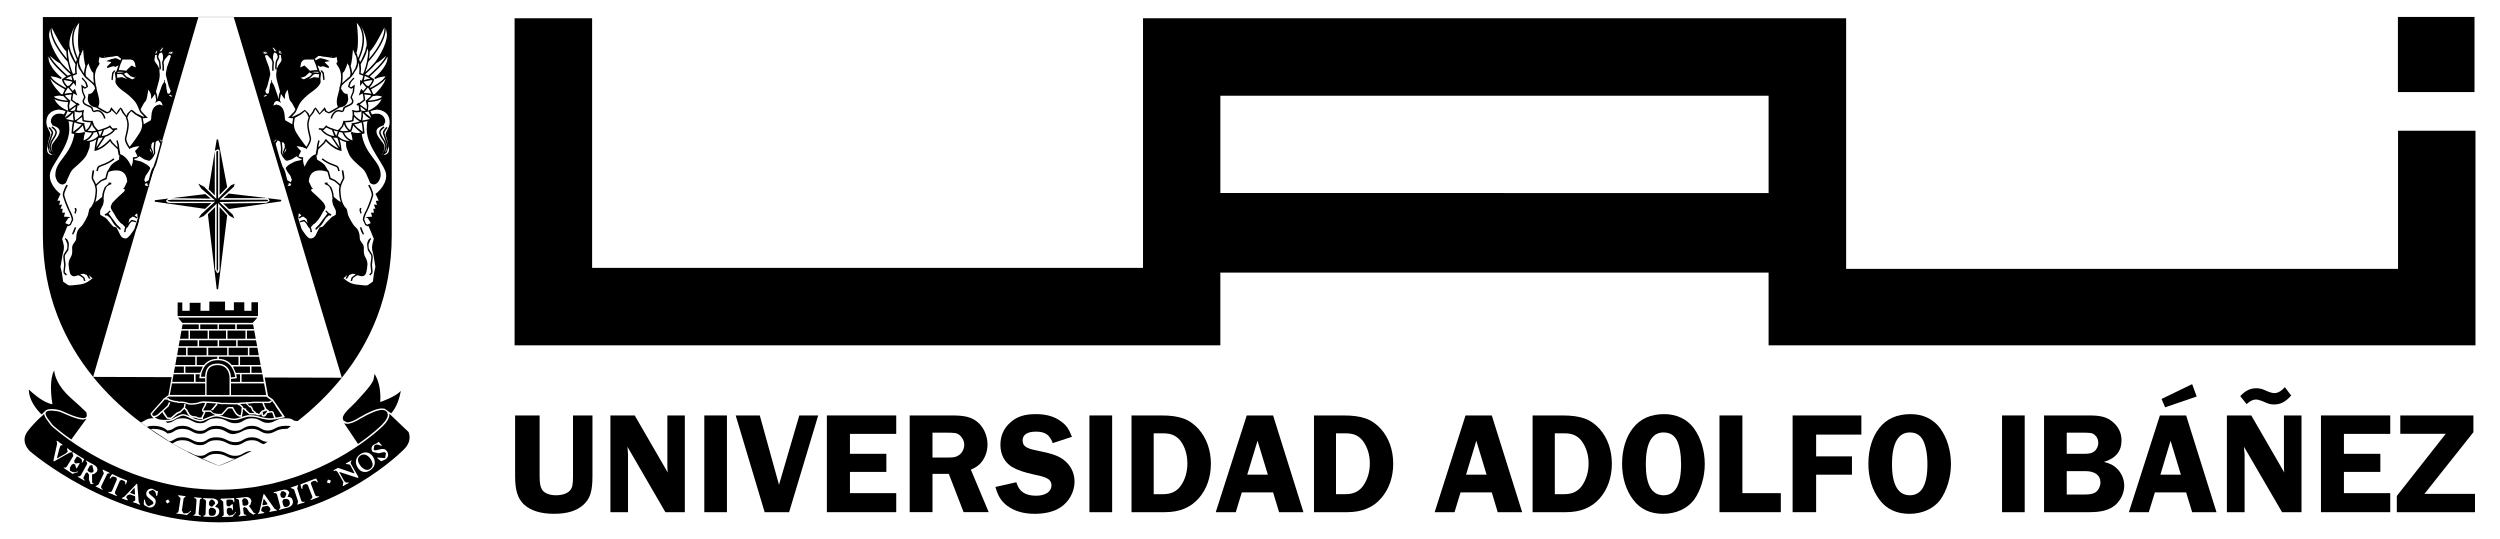
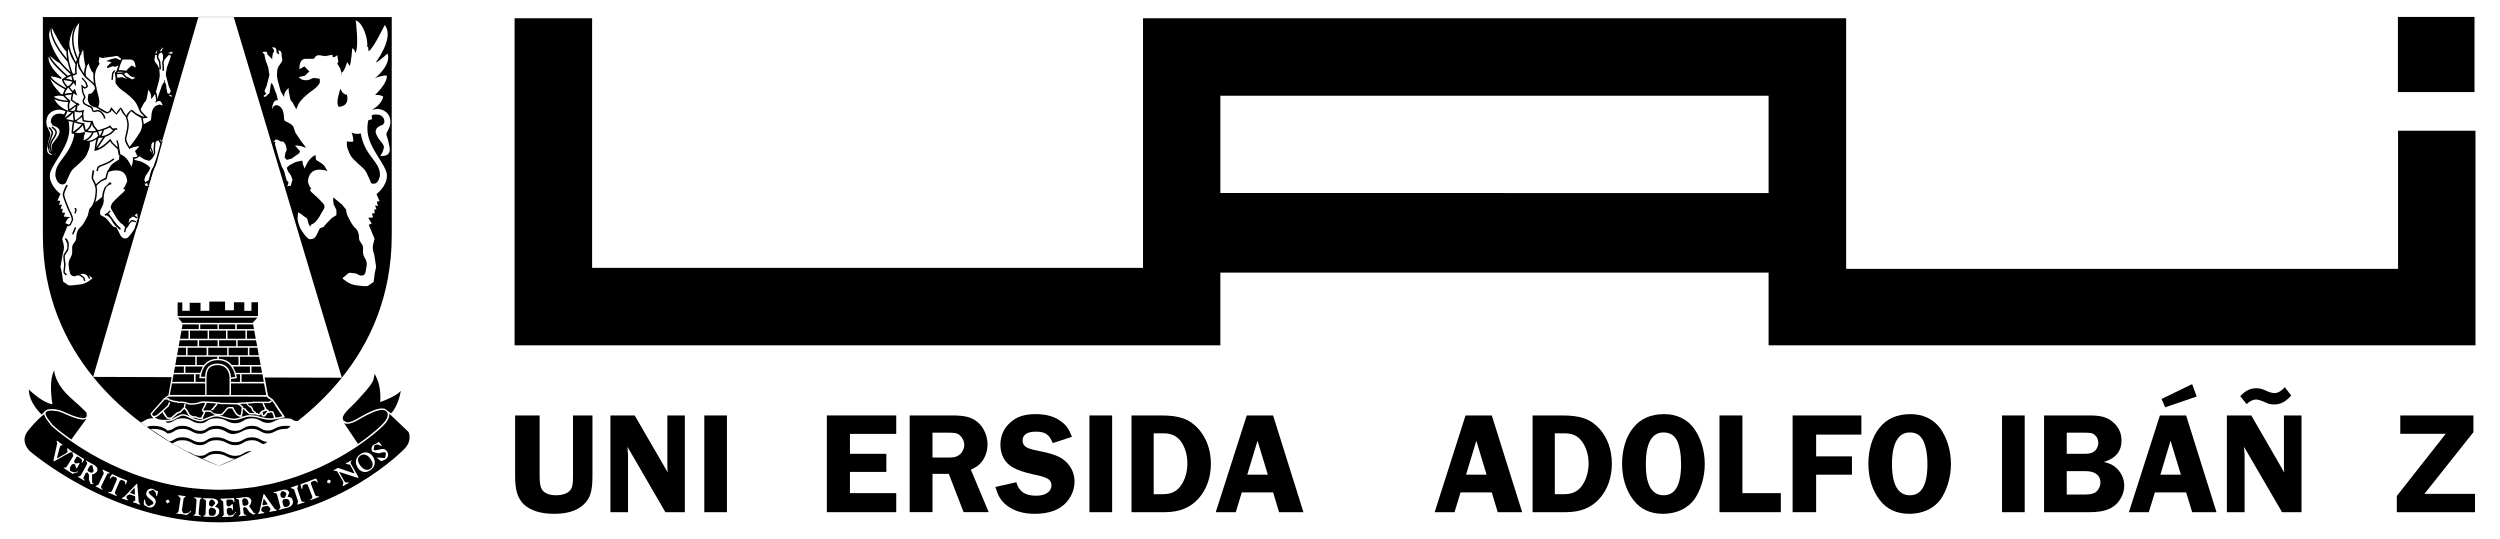
<svg xmlns="http://www.w3.org/2000/svg" version="1.1" id="Capa_1" x="0px" y="0px" width="255px" height="55px" viewBox="0 0 255 55" enable-background="new 0 0 255 55" xml:space="preserve">
  <g>
    <path d="M180.397,19.695V9.764h-55.921v9.919L180.397,19.695z M60.395,1.864v25.461h56.192V1.864h71.719v25.56h56.295V13.332h7.898   v21.894h-72.103v-7.424h-55.921v7.424H52.488V1.864H60.395z M244.587,1.724h7.813v7.67h-7.813V1.724z" />
    <path d="M60.43,42.376h-1.984v6.167c0,0.834-0.051,1.168-0.273,1.444c-0.252,0.338-0.82,0.529-1.458,0.529   c-0.627,0-1.138-0.179-1.402-0.535c-0.196-0.303-0.272-0.645-0.272-1.438v-6.167h-2.5v6.167c0,1.444,0.247,2.254,0.871,2.886   c0.703,0.652,1.706,0.979,3.112,0.979c1.305,0,2.287-0.286,2.986-0.923c0.679-0.625,0.921-1.337,0.921-2.942V42.376z" />
    <path d="M69.853,42.376h-1.782v5.176c0,0.191,0.005,0.328,0.041,0.646l-3.371-5.822h-2.479v9.866h1.796V46.34l-0.031-0.424   l-0.025-0.342l3.867,6.668h1.984V42.376z" />
    <rect x="71.84" y="42.376" width="2.308" height="9.868" />
-     <polygon points="83.456,42.376 81.527,42.376 79.458,49.45 77.499,42.376 75.04,42.376 77.995,52.242 80.49,52.242  " />
    <polygon points="91.416,44.256 91.416,42.375 84.34,42.375 84.34,52.242 91.416,52.242 91.416,50.301 86.694,50.301 86.694,48.135    90.409,48.135 90.409,46.288 86.694,46.288 86.694,44.256  " />
    <path d="M95.115,48.337h1.664l1.509,3.904h2.561l-1.821-4.334c0.48-0.224,0.683-0.355,0.901-0.571c0.506-0.498,0.799-1.244,0.799-2   c0-0.883-0.4-1.781-1.033-2.298c-0.596-0.488-1.28-0.662-2.56-0.662h-4.347v9.865h2.328V48.337z M95.115,44.132h1.371   c0.921,0,1.113,0.025,1.402,0.258c0.268,0.23,0.465,0.598,0.465,0.977c0,0.425-0.238,0.881-0.577,1.078   c-0.289,0.183-0.46,0.226-1.23,0.226h-1.432V44.132z" />
    <path d="M109.341,44.555c-0.319-0.808-0.572-1.185-1.108-1.563c-0.658-0.512-1.519-0.751-2.586-0.751   c-1.108,0-1.923,0.239-2.581,0.843c-0.688,0.598-1.023,1.376-1.023,2.283c0,1,0.426,1.802,1.195,2.269   c0.551,0.314,1.173,0.535,2.297,0.783c1.315,0.255,1.715,0.508,1.715,1.093c0,0.637-0.617,1.051-1.559,1.051   c-1.123,0-1.756-0.423-2.024-1.375l-2.135,0.482c0.283,0.962,0.562,1.404,1.169,1.896c0.754,0.563,1.685,0.843,2.834,0.843   c1.042,0,1.979-0.216,2.616-0.646c0.886-0.566,1.454-1.594,1.454-2.637c0-0.916-0.421-1.73-1.195-2.29   c-0.542-0.37-1.134-0.58-2.677-0.891c-1.063-0.202-1.428-0.46-1.428-1.022c0-0.577,0.481-0.896,1.342-0.896   c0.957,0,1.392,0.291,1.735,1.169L109.341,44.555z" />
    <rect x="111.122" y="42.376" width="2.317" height="9.868" />
    <path d="M115.414,42.376v9.866h3.396c1.498,0,2.626-0.463,3.466-1.422c0.806-0.914,1.235-2.146,1.235-3.521   c0-1.388-0.45-2.634-1.27-3.552c-0.916-1.007-1.923-1.371-3.81-1.371H115.414z M117.676,44.2h0.982   c0.804,0,1.326,0.229,1.771,0.792c0.44,0.609,0.683,1.377,0.683,2.285c0,0.878-0.243,1.699-0.713,2.325   c-0.414,0.546-0.976,0.804-1.776,0.804h-0.946V44.2z" />
    <path d="M129.856,42.376h-2.688l-3.162,9.866h2.044l0.612-2.017h3.194l0.611,2.017h2.485L129.856,42.376z M127.219,48.418   l1.048-3.462l1.053,3.462H127.219z" />
-     <path d="M134.026,42.376v9.866h3.396c1.481,0,2.631-0.463,3.45-1.422c0.805-0.914,1.235-2.146,1.235-3.521   c0-1.388-0.436-2.634-1.26-3.552c-0.917-1.007-1.934-1.371-3.825-1.371H134.026z M136.273,44.2h0.977   c0.835,0,1.34,0.229,1.776,0.792c0.444,0.609,0.697,1.377,0.697,2.285c0,0.878-0.253,1.699-0.718,2.325   c-0.416,0.546-0.977,0.804-1.766,0.804h-0.967V44.2z" />
    <path d="M152.162,42.376h-2.677l-3.15,9.866h2.027l0.613-2.017h3.187l0.604,2.017h2.495L152.162,42.376z M149.537,48.418   l1.048-3.462l1.047,3.462H149.537z" />
    <path d="M156.324,42.376v9.866h3.404c1.489,0,2.616-0.463,3.456-1.422c0.796-0.914,1.226-2.146,1.226-3.521   c0-1.388-0.44-2.634-1.25-3.552c-0.921-1.007-1.924-1.371-3.826-1.371H156.324z M158.591,44.2h0.992   c0.798,0,1.314,0.229,1.752,0.792c0.443,0.609,0.702,1.377,0.702,2.285c0,0.878-0.259,1.699-0.715,2.325   c-0.425,0.546-0.976,0.804-1.774,0.804h-0.957V44.2z" />
    <path d="M169.76,42.241c-1.396,0-2.449,0.469-3.198,1.425c-0.724,0.916-1.109,2.207-1.109,3.634c0,1.425,0.391,2.702,1.139,3.685   c0.72,0.951,1.746,1.425,3.032,1.425c1.34,0,2.464-0.52,3.168-1.43c0.674-0.947,1.094-2.293,1.094-3.645   c0-1.384-0.406-2.688-1.124-3.669C172.072,42.74,171.005,42.241,169.76,42.241 M169.657,44.111c0.665,0,1.084,0.253,1.394,0.813   c0.267,0.563,0.419,1.371,0.419,2.429c0,2.121-0.607,3.164-1.776,3.164c-1.214,0-1.822-1.066-1.822-3.164   C167.871,45.238,168.479,44.111,169.657,44.111" />
    <polygon points="177.725,50.301 177.725,42.375 175.387,42.375 175.387,52.242 181.643,52.242 181.643,50.301  " />
    <polygon points="189.86,44.329 189.86,42.376 182.846,42.376 182.846,52.242 185.245,52.242 185.245,48.418 188.899,48.418    188.899,46.55 185.245,46.55 185.245,44.329  " />
    <path d="M194.881,42.241c-1.387,0-2.455,0.469-3.199,1.425c-0.724,0.916-1.107,2.207-1.107,3.634c0,1.425,0.389,2.702,1.143,3.685   c0.709,0.951,1.742,1.425,3.037,1.425c1.33,0,2.459-0.52,3.158-1.43c0.667-0.947,1.084-2.293,1.084-3.645   c0-1.384-0.401-2.688-1.11-3.669C197.188,42.74,196.146,42.241,194.881,42.241 M194.79,44.111c0.653,0,1.068,0.253,1.37,0.813   c0.274,0.563,0.437,1.371,0.437,2.429c0,2.121-0.604,3.164-1.792,3.164c-1.194,0-1.822-1.066-1.822-3.164   C192.982,45.238,193.61,44.111,194.79,44.111" />
    <rect x="204.207" y="42.376" width="2.313" height="9.868" />
    <path d="M208.493,42.376v9.866h4.611c1.224,0,2.028-0.204,2.656-0.728c0.547-0.485,0.911-1.213,0.911-1.976   c0-0.695-0.305-1.361-0.815-1.814c-0.335-0.306-0.632-0.448-1.26-0.607c1.219-0.371,1.797-1.092,1.797-2.194   c0-0.775-0.318-1.424-0.921-1.906c-0.577-0.477-1.195-0.641-2.368-0.641H208.493z M210.807,44.132h1.589   c0.85,0,1.037,0.016,1.294,0.258c0.225,0.181,0.335,0.482,0.335,0.785c0,0.354-0.167,0.698-0.434,0.885   c-0.219,0.164-0.478,0.229-1.039,0.229h-1.745V44.132z M210.807,48.053h1.882c1.001,0,1.555,0.417,1.555,1.163   c0,0.396-0.219,0.805-0.512,1.01c-0.259,0.148-0.532,0.216-1.148,0.216h-1.776V48.053z" />
    <path d="M222.986,42.376h-2.676l-3.163,9.866h2.03l0.621-2.017h3.188l0.613,2.017h2.484L222.986,42.376z M220.36,48.418   l1.038-3.462l1.052,3.462H220.36z M223.6,39.182l-3.122,1.51l0.364,0.854l3.22-1.103L223.6,39.182z" />
    <path d="M234.754,42.376h-1.793v5.176c0,0.191,0.006,0.328,0.036,0.646l-3.366-5.822h-2.489v9.866h1.807V46.34l-0.04-0.424   l-0.021-0.343l3.881,6.669h1.985V42.376z M233.047,39.486c-0.307,0.385-0.712,0.612-1.047,0.612c-0.177,0-0.435-0.063-0.733-0.188   c-0.506-0.243-0.764-0.309-1.133-0.309c-0.599,0-1.104,0.243-1.63,0.805l0.653,0.813c0.323-0.305,0.656-0.469,0.95-0.469   c0.166,0,0.405,0.072,0.653,0.164c0.668,0.305,0.829,0.341,1.214,0.341c0.644,0,1.164-0.268,1.726-0.913L233.047,39.486z" />
-     <polygon points="243.806,44.256 243.806,42.375 236.738,42.375 236.738,52.242 243.806,52.242 243.806,50.301 239.08,50.301    239.08,48.135 242.795,48.135 242.795,46.288 239.08,46.288 239.08,44.256  " />
    <polygon points="252.288,44.083 252.288,42.375 244.829,42.375 244.829,44.25 249.463,44.25 244.475,50.589 244.475,52.242    252.45,52.242 252.45,50.373 247.294,50.373  " />
    <path d="M38.967,41.812c-0.465,0-1.219,0.322-2.216,0.893c0,0-0.764,0.52-1.356,0.529l-0.293-0.065l1.417,2.115   c1.513-1.038,2.323-1.85,2.323-1.85s0.718-0.643,0.718-1.138l-0.061-0.231C39.376,41.891,39.225,41.812,38.967,41.812    M4.251,42.276l0.325-0.336v0.015c0.126-0.184,0.419-0.234,0.688-0.234c0.243,0,0.496,0.035,0.653,0.075   c0.576,0.119,1.103,0.539,2.207,0.803l0.354,0.05c0.334-0.007,0.369-0.159,0.375-0.315l-0.04-0.254v-0.007l-0.016-0.023   l-0.191-0.189c-0.218-0.223-0.639-0.609-1.433-1.313c-1.331-1.195-1.604-2.291-1.649-2.766c-0.248,0.453-0.325,1.115-0.325,1.745   c0,0.846,0.132,1.595,0.132,1.595l0.025,0.105l-0.106-0.015l-0.086-0.016l-0.177-0.058c-0.84-0.293-1.721-1.099-2.049-1.408   C2.961,41.15,4.251,42.276,4.251,42.276 M35.394,43.084c0.501,0,1.266-0.501,1.271-0.509c1.006-0.584,1.772-0.915,2.302-0.915   l0.273,0.032l0.653,0.471c0.607-0.638,0.886-1.697,0.992-2.287c-0.562,0.602-1.983,1.088-1.995,1.095l-0.105,0.043v-0.121   l0.015-0.346c0-1.263-0.358-2.046-0.611-2.427v0.116l-0.102,0.521c-0.208,0.584-1.372,1.769-1.822,2.277   c-0.409,0.444-1.315,1.139-1.305,1.635l0.07,0.228L35.394,43.084z M13.73,49.8l-0.015-0.023l-0.04,0.023l-0.334,0.369l-0.071,0.087   l0.071,0.045l0.339,0.127l0.086,0.024v-0.126L13.73,49.8z M8.092,42.756c-1.128-0.286-1.681-0.702-2.202-0.806l-0.627-0.073   c-0.354,0-0.613,0.078-0.613,0.294c0,0.142,0.092,0.369,0.355,0.69l0.349,0.466C5.41,43.385,6.083,44,7.272,44.833l1.543-2.118   l-0.339,0.089L8.092,42.756z M36.766,46.467c-0.375,0.258-0.283,0.627-0.061,0.952c0.203,0.323,0.648,0.69,1.047,0.412   c0.37-0.258,0.299-0.622,0.061-0.994C37.495,46.341,37.043,46.257,36.766,46.467 M21.498,51.659l0.157,0.013l0.283-0.294   c0.005-0.236-0.181-0.425-0.419-0.425l-0.193,0.244l-0.004,0.318L21.498,51.659z M28.892,50.934l-0.097,0.229l0.081,0.31   c0.065,0.215,0.152,0.286,0.395,0.215c0.248-0.059,0.344-0.283,0.273-0.524C29.508,51.006,29.368,50.797,28.892,50.934    M24.868,50.82l-0.171,0.186l0.061,0.529l0.187,0.062c0.4-0.062,0.4-0.192,0.395-0.353C25.304,50.979,25.137,50.797,24.868,50.82    M9.554,48.045l-0.142-0.608L9.17,47.482l-0.258,0.467l0.126,0.16C9.398,48.309,9.473,48.179,9.554,48.045 M21.478,51.778   l-0.172,0.202l-0.009,0.312c0,0.245,0.065,0.319,0.319,0.319c0.268,0.027,0.39-0.152,0.42-0.417   C22.035,52.049,21.963,51.802,21.478,51.778 M28.876,50.797l0.177-0.03l0.162-0.359c-0.056-0.238-0.288-0.354-0.506-0.286   l-0.126,0.286l0.075,0.296L28.876,50.797z M26.928,50.89l-0.01-0.013l-0.03,0.038l-0.112,0.502l-0.004,0.113h0.081l0.349-0.058   l0.076-0.043l-0.036-0.107L26.928,50.89z M5.233,43.426l-0.35-0.468c-0.247-0.31-0.359-0.542-0.384-0.733l-0.218,0.213   c0,0-0.556,0.412-1.447,1.526C2.596,44.278,2.5,44.582,2.5,44.845c0,0.651,0.521,1.149,0.521,1.149s2.075,1.821,5.531,3.645   c3.446,1.811,8.284,3.638,13.775,3.638c10.992,0,17.919-6.49,18.871-7.438c0.471-0.467,0.581-0.901,0.581-1.228   c0-0.332-0.11-0.549-0.11-0.549l-1.858-1.771l-0.116-0.102l0.021,0.107c-0.011,0.621-0.754,1.246-0.754,1.246   c0,0.008-4.135,4.066-10.922,5.714l-0.131,0.038c-0.299,0.07-0.608,0.142-0.927,0.191l-0.081,0.016   c-0.344,0.081-0.688,0.138-1.031,0.192l-0.183,0.021c-0.277,0.038-0.551,0.075-0.834,0.101l-0.344,0.036   c-0.248,0.019-0.496,0.04-0.744,0.055l-0.354,0.023c-0.328,0.012-0.688,0.028-1.038,0.028h-0.045h-0.051   c-0.369,0-0.734-0.018-1.098-0.041L20.825,49.9c-0.274-0.02-0.562-0.041-0.835-0.07l-0.298-0.027   c-0.364-0.038-0.724-0.086-1.073-0.146l-0.151-0.019c-0.32-0.051-0.633-0.107-0.936-0.175l-0.232-0.047   c-7.324-1.559-12.05-5.974-12.05-5.974 M5.465,47.064v-0.162L5.83,45.24l-0.055-0.247l-0.01-0.036l0.126,0.031l0.202,0.172   l0.244,0.164l0.056,0.083L6.174,45.44l-0.126,0.351l-0.234,0.902v0.061l0.051-0.024l0.78-0.435l0.257-0.202l-0.076-0.361   l0.122,0.023l0.167,0.156l0.188,0.113l0.061,0.091l-0.279,0.062l-1.528,0.86L5.465,47.064z M7.394,48.333   c-0.334-0.224-0.465-0.324-0.592-0.394l-0.289-0.194L6.493,47.71c0.061-0.106,0.152,0.121,0.334-0.145l0.653-1.061l-0.106-0.374   l0.072-0.016c0.091,0.062,0.253,0.173,0.597,0.381l0.516,0.317l0.025,0.078l-0.142,0.227L8.36,47.209   c-0.126-0.074,0.223-0.229-0.233-0.516c-0.264-0.168-0.273-0.168-0.364-0.014l-0.197,0.319l0.021,0.17l0.136,0.108l0.385-0.06   v0.081L7.87,47.71l-0.097,0.078l-0.101-0.392l-0.167-0.098l-0.193,0.098l-0.182,0.303l0.005,0.31   c0.572,0.346,0.718,0.036,0.814,0.081v0.064L7.394,48.333z M9.398,49.235l0.055,0.072l0.096,0.019l0.004,0.051l-0.309-0.005   l-0.177-0.463l0.011-0.485L8.927,48.19L8.76,48.228l-0.207,0.398c-0.151,0.258,0.131,0.283,0.091,0.379H8.553L8.36,48.884   l-0.37-0.21L7.93,48.604c0.04-0.069,0.193,0.095,0.354-0.186l0.567-1.028c0.142-0.272-0.161-0.326-0.101-0.41h0.061l0.273,0.162   l0.47,0.248c0.522,0.284,0.385,0.643,0.309,0.745L9.58,48.354l-0.181,0.026C9.378,48.4,9.398,48.844,9.398,49.235 M10.896,48.419   l-0.547,1.12c-0.146,0.307,0.178,0.326,0.137,0.4h-0.091l-0.364-0.188l-0.263-0.119l-0.03-0.03l0.303-0.174l0.552-1.152   l-0.142-0.37l0.091,0.014l0.278,0.135l0.309,0.143l0.065,0.079C11.143,48.354,11.008,48.179,10.896,48.419 M12.228,49.028   l-0.481,1.11c-0.112,0.304,0.217,0.35,0.191,0.425h-0.142l-0.344-0.156l-0.349-0.137l-0.061-0.081   c0.04-0.096,0.268,0.137,0.4-0.158l0.486-1.139l-0.072-0.193l-0.202-0.073c-0.293-0.116-0.344,0.24-0.46,0.189l0.01-0.116   l0.178-0.28l0.065-0.064c0.223,0.104,0.39,0.188,0.739,0.345c0.354,0.145,0.526,0.21,0.764,0.306l0.021,0.061l-0.086,0.242   l-0.086,0.121c-0.086-0.052,0.096-0.286-0.183-0.383l-0.197-0.106L12.228,49.028z M14.302,51.449L14.2,51.473l-0.309-0.15   l-0.293-0.078l-0.061-0.047l0.253-0.142l0.005-0.179c-0.005-0.245-0.005-0.272-0.081-0.288l-0.486-0.161l-0.239,0.105l-0.121,0.188   l0.202,0.309l-0.146-0.023l-0.232-0.072l-0.228-0.081l-0.045-0.059l0.248-0.121l1.224-1.278l0.077-0.068l0.04,0.103l0.142,1.784   L14.302,51.449z M16.098,50.185l-0.056,0.349l-0.082,0.071c-0.056-0.016,0.021-0.504-0.409-0.64l-0.369,0.184   c-0.041,0.19,0.095,0.259,0.389,0.509c0.233,0.203,0.39,0.349,0.284,0.675c-0.102,0.351-0.39,0.492-0.724,0.416l-0.409-0.218   l-0.057-0.126l0.021-0.375l0.066-0.096l0.036,0.06c0.025,0.277,0.117,0.542,0.396,0.636l0.439-0.225   c0.076-0.226-0.08-0.296-0.451-0.607c-0.182-0.165-0.303-0.281-0.247-0.564c0.096-0.293,0.354-0.443,0.658-0.367l0.379,0.208h0.137   V50.185z M17.318,51.191l-0.268,0.172l-0.163-0.265l0.258-0.165L17.318,51.191z M19.063,52.537   c-0.41-0.068-0.562-0.108-0.689-0.111l-0.342-0.038l-0.051-0.018c0.02-0.137,0.202,0.039,0.243-0.295l0.192-1.255l-0.278-0.287   l0.097-0.018l0.354,0.048l0.293,0.041l0.076,0.027l-0.223,0.188l-0.182,1.236l0.156,0.298c0.653,0.074,0.653-0.272,0.754-0.252   l0.03,0.061L19.063,52.537z M20.379,51.056l-0.117,1.265c-0.03,0.332,0.299,0.229,0.269,0.318l-0.081,0.03l-0.405-0.058   l-0.278-0.005l-0.036-0.043c0-0.081,0.183,0,0.218-0.243l0.096-1.276c0.025-0.247-0.273-0.21-0.263-0.29l0.091-0.033l0.294,0.033   l0.339,0.021l0.091,0.02C20.597,50.915,20.409,50.797,20.379,51.056 M21.665,52.722c-0.395,0-0.536-0.015-0.653-0.015h-0.203   l-0.086-0.055c0-0.089,0.238,0,0.244-0.265l0.045-1.175c0-0.379-0.289-0.229-0.289-0.353l0.037-0.063l0.176,0.023l0.679,0.014   c0.653,0.026,0.653,0.418,0.632,0.479l-0.304,0.369v0.005c0.334,0.091,0.425,0.248,0.425,0.476   C22.349,52.521,22.105,52.73,21.665,52.722 M23.714,52.707c-0.395,0.015-0.551,0.015-0.678,0.015l-0.354,0.009h-0.05   c0-0.127,0.192-0.009,0.192-0.321l-0.062-1.246l-0.298-0.25l0.061-0.053c0.107,0,0.284,0,0.704-0.026   c0.182,0,0.363-0.014,0.611-0.037l0.046,0.063l0.025,0.255l-0.04,0.129c-0.132,0,0.066-0.311-0.44-0.291   c-0.319,0-0.339,0.016-0.339,0.205l0.021,0.372l0.117,0.111h0.182l0.278-0.237l0.051,0.045l0.03,0.486l-0.03,0.121   c-0.086,0-0.025-0.278-0.309-0.263l-0.188,0.008l-0.117,0.179l0.016,0.359l0.207,0.253c0.653-0.043,0.608-0.382,0.699-0.398   l0.03,0.06L23.714,52.707z M25.845,52.502l-0.41-0.269l-0.273-0.409l-0.253-0.116l-0.116,0.137l0.061,0.474   c0.035,0.274,0.284,0.138,0.284,0.231l-0.076,0.054l-0.229,0.003l-0.409,0.063l-0.097-0.03c0-0.089,0.213-0.032,0.192-0.375   l-0.137-1.155c-0.02-0.312-0.313-0.17-0.313-0.274l0.045-0.037l0.31-0.022l0.546-0.071c0.578-0.071,0.658,0.303,0.678,0.412   l-0.107,0.357l-0.146,0.137c0,0,0.279,0.371,0.497,0.709l0.101,0.002l0.081-0.002l0.035,0.002L25.845,52.502z M28.173,52.092   l-0.334,0.054l-0.293,0.065l-0.086-0.017l0.136-0.248l-0.076-0.168l-0.208-0.192l-0.516,0.097l-0.131,0.212l-0.016,0.228   l0.334,0.17l-0.13,0.063l-0.244,0.033l-0.237,0.041L26.3,52.426l0.157-0.231l0.404-1.731l0.045-0.089l0.076,0.068l1.028,1.452   l0.257,0.145L28.173,52.092z M29.352,51.778c-0.375,0.111-0.511,0.116-0.638,0.168l-0.182,0.058l-0.091-0.023   c-0.035-0.086,0.217-0.086,0.142-0.321l-0.309-1.144c-0.086-0.367-0.329-0.142-0.365-0.26l0.021-0.051l0.172-0.036l0.648-0.183   c0.627-0.172,0.739,0.203,0.758,0.27l-0.182,0.424c0.33,0,0.471,0.117,0.532,0.364C29.949,51.378,29.762,51.659,29.352,51.778    M31.017,51.268l-0.39,0.11l-0.288,0.095h-0.025l0.091-0.326l-0.41-1.235l-0.349-0.142l0.051-0.053l0.298-0.104l0.34-0.116   l0.091-0.011L30.313,49.8l0.395,1.215c0.101,0.308,0.359,0.101,0.384,0.183L31.017,51.268z M32.458,50.721l-0.349,0.132   l-0.339,0.132l-0.111-0.005c-0.03-0.103,0.299-0.09,0.172-0.391l-0.444-1.139l-0.178-0.086l-0.198,0.076   c-0.282,0.099-0.086,0.405-0.202,0.44l-0.065-0.066l-0.091-0.341l0.021-0.079c0.217-0.087,0.394-0.139,0.753-0.286   c0.359-0.131,0.537-0.216,0.774-0.293l0.066,0.028l0.117,0.225l0.004,0.146c-0.096,0.041-0.121-0.275-0.399-0.146l-0.218,0.074   l-0.07,0.176l0.43,1.134c0.106,0.302,0.42,0.102,0.44,0.18L32.458,50.721z M33.643,49.308l-0.298-0.093l0.105-0.306l0.304,0.119   L33.643,49.308z M36.548,48.739h-0.081l-1.797-0.585l-0.061-0.019v0.035l0.451,0.807c0.258,0.451,0.466,0.131,0.516,0.237   l-0.065,0.09l-0.283,0.136l-0.197,0.131l-0.08,0.011l0.07-0.412l-0.511-0.894c-0.243-0.461-0.41-0.151-0.476-0.265l0.015-0.063   l0.142-0.069l0.233-0.138l0.126,0.003l1.499,0.515l0.116,0.017l-0.045-0.098l-0.42-0.782l-0.43-0.076l0.02-0.06l0.274-0.143   l0.242-0.147h0.052c0.04,0.076-0.188,0.123-0.041,0.383l0.734,1.287V48.739z M37.752,47.971c-0.439,0.306-0.961,0.2-1.245-0.246   c-0.328-0.49-0.279-1.045,0.258-1.407c0.42-0.293,0.952-0.225,1.265,0.248C38.233,46.862,38.456,47.507,37.752,47.971    M39.347,46.837l-0.42,0.2l-0.122-0.038l-0.288-0.236l-0.04-0.111l0.081,0.019l0.728,0.055l0.081-0.5   c-0.142-0.185-0.278-0.094-0.744,0.013l-0.613-0.145c-0.182-0.229-0.146-0.563,0.102-0.73l0.39-0.184l0.081-0.11l0.091,0.053   l0.242,0.268l0.011,0.098c-0.066,0.043-0.395-0.313-0.749-0.043l-0.066,0.409c0.102,0.142,0.253,0.063,0.627-0.015   c0.304-0.083,0.511-0.094,0.713,0.169C39.661,46.272,39.636,46.62,39.347,46.837" />
    <path d="M7.605,21.243l0.062,0.223l-0.081,0.242l0.112,0.112l0.126-0.376l-0.065-0.246L7.605,21.243z M17.728,5.338l0.086-0.039   l-0.086-0.021L17.454,5.24l-0.283,0.234v0.005l-0.077,0.035l-0.313,0.332l0.005-0.068V5.717L16.68,5.332l-0.112-0.114l-0.01-0.025   c0-0.25,0.203-0.301,0.203-0.301V4.831l-0.092-0.033l-0.101-0.005c-0.288,0-0.338,0.25-0.338,0.413v0.053l-0.188,0.205l0.065-0.271   h0.016l0.016-0.034l-0.025-0.038h-0.016l-0.127,0.008l-0.247,0.385l-0.025,0.03l-0.096,0.511v0.04c0,0.249,0.212,0.443,0.363,0.678   c0.157,0.239,0.167,0.461,0.188,0.831v0.081c0,0.328-0.161,0.769-0.298,1.264l-0.102,0.368l-0.03,0.083l-0.162,0.304   c-0.091-0.522-0.491-0.79-0.511-0.805l-0.182-0.121l0.065,0.213l0.036,0.142c0,0.225-0.101,0.576-0.152,0.821   c-0.051,0.292-0.095,0.274-0.232,0.432l-0.32,0.567c-0.101-0.231-0.216-0.51-0.419-0.75c-0.38-0.436-0.896-0.848-1.271-1.094   c-0.359-0.263-0.648-0.598-0.653-0.756V8.34l0.015-0.253l0.425-0.062h0.081c0.172,0.014,0.411,0.241,0.794,0.247h0.005l0.288-0.04   h0.016l0.354-0.17l0.015-0.015l0.117-0.114l0.05-0.01l-0.025-0.088l-0.021-0.038l-0.04-0.013h-0.03L13.846,7.79l-0.38-0.104   l-0.37-0.325l-0.07-0.076l0.137-0.172l0.268-0.266h0.01l0.425,0.261l0.126,0.18l0.005-0.215l0.01-0.104   c0-0.256-0.04-1.028-0.704-1.047h-0.794c-0.065-0.099-0.228-0.357-0.526-0.362c-0.329,0-0.395,0.076-0.643,0.076L11.235,5.64V5.636   l-0.613-0.114l-0.081-0.048l-0.03,0.093l-0.056,0.19l-0.09-0.013l-0.234-0.156L9.995,5.382v0.274L9.903,6.248L9.817,6.322   l0.106,0.05l0.086,0.105V6.48c0.004,0.021-0.289,0.293-0.425,0.817L9.301,6.803C9.206,6.546,9.14,6.293,9.14,6.293L9.104,6.188   L9.003,6.253L8.811,6.494c-0.111-0.514-0.192-1.58-0.192-1.58L8.604,4.831L8.527,4.854L8.218,5.188   C8.148,4.914,8.107,4.54,8.107,4.14c0-0.958,0.157-2.035,0.157-2.035l0.02-0.111L8.172,2.012c-0.708,0.17-1.224,1.607-1.244,2.501   l0.009,0.08L6.868,4.72L6.806,5.093c-0.212-0.206-0.571-0.792-0.875-1.34C5.596,3.12,5.303,2.525,5.303,2.525l-0.05-0.105   L5.177,2.513C4.934,2.787,4.843,3.12,4.843,3.484c0.021,1.003,0.714,2.156,1.063,2.67C5.526,5.901,4.995,5.403,4.995,5.403   L4.909,5.317l-0.04,0.106l-0.066,0.43c0,0.767,0.647,1.508,1.048,1.902c-0.396-0.126-0.81-0.151-0.81-0.151H4.969L4.955,7.666   L4.934,7.809c0.01,0.646,0.759,1.455,1.098,1.781C5.557,9.612,5.344,9.788,5.329,9.798l-0.03,0.028l0.005,0.055   c0.146,0.532,0.497,0.903,0.82,1.146l-0.065-0.01l-0.076,0.01c-0.748,0.063-1.356,0.494-1.407,1.283v0.134   c0,0.661,0.431,1.077,0.41,1.25l-0.009,0.022c-0.046,0.245-0.137,0.304-0.325,1.335l-0.004,0.2c0,0.605,0.526,0.734,0.819,0.734   l0.182-0.01l0.066-0.019l0.065-0.086l-0.044-0.08c-0.066-0.018-0.285-0.401-0.34-0.757l-0.005-0.028   c-0.021-0.286,0.598-0.729,0.82-1.382l0.025-0.212c-0.01-0.527-0.623-0.714-0.77-0.757l-0.121-0.239v-0.019   c0-0.468,0.435-0.637,0.572-0.637h0.015l0.006,0.013h0.02h0.016l0.228-0.025l0.289,0.068l-0.046,0.341v0.056l0.05,0.022   l0.334,0.075c0.056,0.199,0.102,0.46,0.102,0.827v0.081c-0.026,1.834-1.995,3.536-2.01,4.695c0.01,0.991,0.815,1.714,1.048,1.908   l-0.294,0.685L5.647,20.59l0.304,0.021l-0.126,0.5l0.272-0.051l-0.101,0.285l-0.03,0.098h0.248l-0.04,0.313l-0.021,0.087h0.288   l-0.105,0.31l-0.016,0.103l0.415,0.015l-0.248,0.514l-0.021,0.065l0.283,0.115l-0.146,0.374l-0.405,1.011   c0.01,0.21,0.177,0.574,0.177,0.878c0,0.342-0.112,0.558-0.142,0.719l-0.212,1.271l0.152,0.658L6.3,28.773   c0.076,0.242,0.415,0.354,0.612,0.447l0.263,0.043c0.288,0,0.688-0.061,0.952-0.089c0.405-0.038,0.82-0.204,1.128-0.45l0.329-0.321   l-0.02-0.097l-0.521-0.45L8.745,27.75l-0.213,0.023l-0.091-0.012v0.018l-0.167,0.017c-0.324,0.015-0.39,0.25-0.663,0.236   l-0.066-0.003c-0.283,0.012-0.303-0.395-0.349-0.688l-0.061-0.365c0-0.177,0.051-0.385,0.197-0.628   c0.163-0.283,0.197-0.526,0.197-0.725l-0.015-0.327c0.004-0.2,0.03-0.243,0.243-0.538C7.97,24.467,7.915,24.3,7.95,24.051   c0.021-0.244,0.071-0.521,0.375-0.79c0.334-0.271,0.653-0.992,0.779-1.23l0.142-0.607l0.208-0.283l0.212-0.24   c0.116-0.155,0.183-0.19,0.42-0.341l0.324-0.253l-0.011,0.086h0.026V20.4l0.009,0.085l-0.07,0.334l-0.279,0.564l-0.041,0.255   l0.041,0.321l0.465,0.313l0.501,0.502l0.379,0.434l0.359,0.138L12.105,24c0.122,0.253,0.329,0.475,0.724,0.475   c0.435-0.026,0.829-0.793,1.017-1.037c0.187-0.29,0.344-0.923,0.354-1.151l-0.061-0.648l-0.016-0.1l-0.086,0.033l-0.323,0.207   l-0.248,0.182l-0.389,0.294l-0.153,0.572l-0.055,0.181l-0.314-0.274c-0.176-0.059-0.632-0.676-0.749-0.959   c-0.137-0.256-0.359-0.484-0.359-0.697l0.097-0.251c0.318-0.365,0.916-0.919,1.209-1.17l0.157-0.276l-0.076-0.171   c0.237-0.241,0.293-0.693,0.293-0.693c-0.075-1.033-0.708-1.3-1.265-1.283l-0.608,0.075l0.107-0.205l0.511-0.489l0.293-0.173   l0.152-0.172l-0.021-0.04v-0.025l0.045-0.291c0.659,0.344,0.961,1.304,0.961,1.304l0.051,0.164l0.092-0.146   c0.167-0.279,0.228-0.557,0.253-0.767l0.465,0.102c0.218,0.046,0.339,0.126,0.586,0.273c0.254,0.113,0.294,0.22,0.42,0.336   l-0.152,0.266l-0.273,0.384L14.555,18.3v0.058l0.147,0.327l0.049,0.264l0.218,0.093l0.243-0.025l0.036-0.013l-0.01-0.032   l-0.137-0.146l-0.03-0.174v-0.014l0.207-0.15l0.218-0.735l0.288-0.673c0.187-0.263,0.283-0.845,0.323-0.931l0.218-0.823   l0.177-0.632l0.021-0.04l-0.065-0.15l0.075,0.011h0.051l0.035-0.026l-0.268-0.285l-0.101,0.011l-0.011-0.015l-0.116-0.048   l-0.339,0.201l-0.242,0.022l-0.249,0.301l-0.016,0.065l0.016,0.079l-0.045,0.047l-0.137,0.219l0.03,0.211v0.005v0.022l0.148,0.285   l0.07,0.436l-0.03,0.11l-0.081,0.073l-0.036,0.005l-0.03,0.008l-0.395-0.121c-0.061-0.038-0.476-0.294-0.754-0.493l-0.076-0.183   l0.486-0.556l0.08-0.106l-0.131-0.016l-0.121-0.005c-0.314,0-0.593,0.061-0.775,0.127c0.192-0.271,0.537-0.715,0.896-1.309   l0.243-0.643l0.779-0.518c0.207-0.106,0.136-0.378,0.188-0.673c0.035-0.314,0.111-0.635,0.404-0.826l0.273-0.11   c0.273-0.023,0.37,0.434,0.37,0.434l0.151-0.02c-0.04-0.842-0.323-1.07-0.576-1.083l0.065-0.346   c0.025-0.159,0.212-0.498,0.278-0.761l0.193-0.425l0.029,0.059l0.026,0.352l0.122,0.551l0.156,0.131l0.35,0.243h0.035l0.157-0.149   V9.755h-0.031l-0.161-0.124l0.126-0.32V9.292l-0.233-0.596L17.07,7.618l-0.011-0.045c0-0.238,0.127-0.548,0.127-0.706l0.258-0.678   l0.147-0.463l-0.026-0.118L17.51,5.532L17.728,5.338z M14.058,7.875L14.058,7.875v0.007V7.875z M16.568,4.861l0.071,0.005   L16.483,5.18l0.01,0.025h-0.01l-0.178,0.038V5.206L16.568,4.861z M15.971,5.197l0.052-0.004l-0.052,0.253h-0.055l-0.122,0.022   L15.971,5.197z M16.098,6.691c-0.167-0.236-0.359-0.466-0.349-0.578l0.004-0.018l0.066-0.47l0.021-0.017L15.961,5.6l0.046,0.008   l-0.015,0.185l0.015,0.095c0.035,0.198,0.182,0.266,0.218,0.552l0.035,0.427L16.25,7.044L16.098,6.691z M12.46,7.875h-0.097   l-0.409,0.058V7.809l-0.031-0.23V7.563h0.061l0.359-0.015l0.167,0.067l0.279,0.292l0.183,0.154L12.46,7.875z M11.954,7.417V7.396   l0.086-0.075h0.344l0.284,0.032v0.002l-0.325,0.041l-0.359,0.021H11.954z M13.345,7.792l0.46,0.148l-0.01,0.009l-0.264,0.126v0.012   h-0.065l-0.582-0.29l-0.257-0.281l0.075-0.013l0.208-0.114l0.07,0.063L13.345,7.792z M13.304,6.073   c0.248,0.005,0.371,0.145,0.452,0.344l0.091,0.465l-0.405-0.189H13.41l-0.364,0.332L12.88,7.217l-0.492-0.063h-0.283l0.162-0.547   l0.223-0.534H13.304z M12.216,6.202l0.051-0.021v0.008L12.216,6.202z M10.622,5.696l0.107,0.03l-0.111,0.018L10.622,5.696z    M10.151,6.518l0.006-0.027l-0.092-0.207l0.086-0.489l0.146,0.093l0.157,0.026l0.121-0.009l0.476-0.079l0.289-0.034   c0.294-0.011,0.35-0.09,0.643-0.09l0.375,0.292l-0.076,0.159l-0.344-0.18l-0.167-0.043l-0.197,0.053l-0.232,0.051l-0.242,0.094   l-0.274,0.103l0.516,0.092l-0.01,0.061h0.004l-0.399,0.383l-0.01,0.022v0.163l0.101-0.031l0.511-0.172l0.232,0.073l0.309-0.149   l-0.198,0.576l-0.02,0.026L11.71,7.422l0.086,0.575L11.771,8.34v0.018c0.036,0.277,0.345,0.592,0.713,0.875   c0.371,0.243,0.876,0.647,1.241,1.076c0.344,0.413,0.439,0.906,0.591,1.148l0.406,0.438h-0.021L14.595,11.9l-0.678-0.335   c-0.238-0.176-0.369-0.357-0.536-0.371l-0.365,0.354l-0.121,0.26l-0.284-0.398l-0.146-0.289l-0.167-0.159l-0.016,0.002   l-0.268,0.334l-0.102,0.189l-0.031,0.054l-0.075-0.072l-0.375-0.438l-0.076-0.096l-0.061,0.117l-0.132,0.276l-0.202,0.098   l-0.051-0.005l-0.896-0.51c0.051-0.1,0.117-0.267,0.117-0.526l-0.005-0.067c0-0.282-0.152-0.737-0.278-1.268V9.047l0.01-0.033   V9.003V8.968l-0.077-0.24L9.721,8.383l-0.045-0.61C9.712,6.979,10.106,6.668,10.151,6.518 M9.984,10.387L9.903,10.77l-0.015,0.043   c-0.673-0.056-0.769-0.455-0.779-0.77l0.036-0.318c0.293-0.01,0.486-0.263,0.602-0.46c0.112,0.46,0.228,0.849,0.238,1.061V10.387z    M8.801,6.952l0.015,0.04L8.866,6.75l0.152-0.294l0.146,0.411c0.106,0.235,0.198,0.48,0.365,0.569l-0.01,0.094l0.01,0.237   l-0.01,0.092l0.01,0.139L9.565,8.39L9.58,8.485L9.003,7.979L8.76,7.751l0.01-0.018l-0.04-0.248L8.801,6.952z M8.208,5.579   l0.05,0.087l0.036-0.219l0.182-0.403c0.021,0.344,0.116,1.329,0.232,1.681c-0.04,0.131-0.136,0.46-0.136,0.761v0.018L8.258,6.995   L8.082,6.489h0.01L8.072,6.296C8.072,6.029,8.158,5.739,8.208,5.579 M8.082,2.325C8.042,2.706,7.956,3.449,7.956,4.14   c0,0.494,0.04,0.938,0.151,1.236c0,0-0.091,0.249-0.151,0.555H7.95C7.854,5.737,7.496,4.9,7.496,3.993   C7.496,3.415,7.642,2.819,8.082,2.325 M7.722,2.553C7.434,3.004,7.343,3.515,7.343,3.993c0,1.085,0.481,2.037,0.491,2.042   l0.02-0.006L7.747,6.344L7.581,6.048L7.206,5.193L7.131,4.831L7.115,4.836V4.831l-0.02-0.064L7.08,4.513   C7.07,3.935,7.363,3.064,7.722,2.553 M6.929,5.251l0.065-0.323c0.111,0.728,0.611,1.476,0.704,1.618L7.642,7l0.04,0.458   L7.444,7.549C7.363,7.376,6.978,6.458,6.924,5.258L6.929,5.251z M10.379,13.879l0.234-0.632l0.182-0.059l0.399-0.185l0.026,0.033   l0.253,0.225v0.003h0.016h0.034h0.032C11.407,13.434,11.027,13.798,10.379,13.879 M10.496,14.031l-0.673,1.008l0.061-0.317   c0.04-0.267,0.111-0.55,0.202-0.691l0.021,0.033l0.051-0.003L10.496,14.031z M10.192,13.87l-0.183-0.463h0.021l0.42-0.104   L10.192,13.87z M10.025,13.87H10.01c-0.122,0.134-0.511,0.499-1.215,0.507c0.506-0.265,0.694-0.685,0.745-0.849l0.324-0.069   L10.025,13.87z M7.586,11.289L7.53,11.298l-0.066,0.01l-0.01-0.01l-0.021,0.01l-0.08,0.012L7.15,11.289l0.572-0.437l-0.055,0.342   l-0.081,0.078V11.289z M7.596,12.472c0.288,0.132,0.571,0.185,0.739,0.215L8.016,13.02l-0.562,0.43   C7.47,13.233,7.53,12.707,7.596,12.472 M8.451,12.786c0.041,0.269,0.183,0.621,0.183,0.621l0.01,0.034l0.046,0.009   c0.298,0.055,0.516,0.078,0.688,0.078c-0.077,0.196-0.294,0.592-0.851,0.797c0.005-0.17,0.031-0.489,0.163-0.785l-0.111-0.09   l-0.117,0.059l-0.419,0.063l-0.4-0.049C7.965,13.333,8.31,12.956,8.451,12.786 M7.682,13.962l0.05-0.268l0.31,0.029l0.435-0.057   C8.365,14,8.365,14.312,8.365,14.408v0.038v0.066l0.067,0.005l0.318,0.02l0.268-0.02L9.003,14.75c0,0.334-0.102,0.435-0.253,0.876   c-0.132,0.383-0.845,1.017-1.286,1.384c-0.445,0.387-0.535,0.832-0.728,1.207l-0.157,0.385l-0.182,0.056L6.321,18.65   C5.967,18.657,5.8,17.933,5.8,17.933v-0.112C5.779,16.562,7.196,16.044,7.682,13.962 M9.428,13.384l-0.501-0.051   c0.258-0.188,0.395-0.496,0.451-0.698l0.076,0.252l0.354,0.433L9.428,13.384z M8.745,13.265L8.604,12.68v-0.036l0.015-0.08   l-0.086-0.008c0,0-0.349-0.022-0.76-0.178l0.592-0.448l0.051,0.38v0.029l0.025,0.023c0.036,0.015,0.091,0.048,0.396,0.091   l0.409,0.028h0.025C9.215,12.657,9.068,13.105,8.745,13.265 M8.36,11.565l-0.021,0.09l0.021,0.056   c-0.096,0.098-0.42,0.454-0.693,0.544L7.605,11.83l0.006-0.114v-0.339v-0.039h0.02l0.067,0.051l0.126,0.076v-0.043l0.269,0.043   L8.36,11.43V11.565z M7.08,11.144l-0.025-0.361l0.081-0.425l0.07-0.055l-0.075-0.055l-0.486-0.46L6.69,9.714V9.709l0.613-0.078   c-0.066,0.271-0.066,0.556-0.086,0.564v0.025l0.025,0.021l0.53,0.409L7.08,11.144z M7.343,9.471   C7.206,9.477,6.852,9.497,6.583,9.572L6.69,9.324l0.248-0.389l0.016-0.005l0.01,0.015l0.399,0.488L7.343,9.471z M7.019,8.735H6.994   L6.978,8.748H6.973l-0.081,0.03L6.883,8.794C6.796,8.697,6.583,8.455,6.492,8.185l0.117-0.009l0.597,0.111l0.188,0.065L7.055,8.748   L7.019,8.735z M7.373,8.185C7.206,8.116,6.938,8.04,6.69,8.025l0.583-0.292v0.04L7.373,8.185z M5.278,2.817   C5.562,3.394,6.336,4.9,6.766,5.244C6.776,5.514,6.802,5.763,6.843,6c-0.431-0.49-1.58-1.927-1.569-3.108L5.278,2.817z    M5.217,2.706l0.016,0.026L5.213,2.724L5.217,2.706z M5.005,3.484l0.126-0.602v0.009c0,1.567,1.751,3.383,1.761,3.401   C6.994,6.75,7.115,7.124,7.206,7.361C6.994,7.18,6.674,6.868,6.325,6.465L6.225,6.339C6.225,6.339,5.005,4.734,5.005,3.484    M6.093,6.44c0.491,0.584,0.932,0.981,1.144,1.148L6.902,7.718C6.806,7.64,6.442,7.33,6.058,6.925   C5.673,6.539,5.263,6.069,5.081,5.686C5.354,5.931,5.825,6.328,6.093,6.44 M6.209,8.062L6.3,7.942   c-0.015,0-1.366-1.077-1.356-2.089l0.015-0.081C5.329,6.556,6.467,7.556,6.75,7.797l-0.4,0.265l-0.045,0.03l0.02,0.049   C6.397,8.492,6.66,8.778,6.766,8.887L6.706,8.968C6.609,8.931,6.3,8.757,5.972,8.546c-0.36-0.233-0.708-0.537-0.81-0.762   C5.395,7.807,5.896,7.877,6.209,8.062 M5.693,9.003C5.45,8.697,5.203,8.328,5.131,8.014c0.364,0.511,1.3,0.989,1.483,1.088   L6.397,9.612H6.341L6.239,9.6C6.149,9.507,5.916,9.28,5.693,9.003 M5.566,9.835c0.127-0.037,0.284-0.08,0.531-0.08h0.086   l0.016,0.012l0.015,0.021h0.025l0.213,0.005l0.46,0.474l-0.557-0.063c-0.339-0.064-0.724-0.186-0.85-0.337L5.566,9.835z    M5.547,10.099c0.404,0.247,1.127,0.302,1.401,0.316l-0.056,0.368l0.056,0.506l-0.105-0.038l-0.061-0.022l-0.204-0.102   C6.265,10.964,5.79,10.638,5.547,10.099 M6.199,11.591l-0.228,0.013H5.967l-0.036-0.002c-0.217,0-0.744,0.215-0.744,0.796v0.046   v0.013l0.177,0.334l0.025,0.01c0,0,0.708,0.168,0.694,0.612l-0.025,0.164c-0.182,0.61-0.794,0.987-0.81,1.417v0.057   c0.051,0.317,0.172,0.616,0.309,0.772h-0.03L5.48,15.737c0,0-0.101-0.19-0.233-0.486l-0.07-0.289l0.126-0.442   C5.405,14.287,5.683,14,5.79,13.626l0.01-0.118c-0.01-0.371-0.471-0.613-0.471-0.613L5.253,13.02c0,0,0.415,0.253,0.395,0.489   l-0.01,0.07c-0.081,0.324-0.359,0.61-0.476,0.877l-0.131,0.507l0.075,0.342l0.097,0.223l-0.081-0.089   c-0.117-0.114-0.061-0.207-0.102-0.465v-0.02c-0.015-0.261,0.324-1.129,0.39-1.312l0.021-0.085   c-0.021-0.277-0.375-0.604-0.375-0.604l-0.111,0.095l0.177,0.2l0.156,0.309l-0.015,0.022c-0.066,0.206-0.395,1.038-0.4,1.368   l0.005,0.049l0.136,0.544l0.359,0.285c-0.268-0.027-0.561-0.147-0.561-0.572l0.005-0.168c0.176-1.034,0.263-1.054,0.328-1.331   V13.71c-0.005-0.326-0.409-0.656-0.409-1.265l0.009-0.116c0.046-0.708,0.562-1.091,1.25-1.151h0.071l0.455,0.096l0.177,0.088   l-0.167,0.31L6.199,11.591z M6.877,11.381l0.071-0.062l0.005,0.019l0.01,0.039l0.04,0.024l0.294,0.064l-0.694,0.55L6.877,11.381z    M6.71,12.133c0.273-0.142,0.587-0.445,0.744-0.623v0.185l-0.01,0.135l0.071,0.465C7.394,12.276,7.019,12.209,6.71,12.133    M11.862,17.382c0.517,0.009,1.032,0.187,1.118,1.121l-0.313,0.65l-0.126,0.081l0.142,0.056l0.07,0.09l-0.102,0.165   c-0.293,0.256-0.906,0.81-1.22,1.189l-0.136,0.343c0,0.303,0.258,0.54,0.37,0.766c0.151,0.316,0.551,0.922,0.844,1.04l0.244,0.272   l0.004,0.067l-0.035,0.063l-0.071,0.39h0.147l0.056-0.319l0.081-0.129l0.015-0.005l0.076-0.056l0.217-0.374l0.188-0.194   l0.077-0.007l0.218,0.046l0.096,0.056l0.081-0.129l-0.395-0.132l-0.123,0.021l-0.283,0.293l-0.015,0.063l0.116-0.474l0.293-0.22   l0.051-0.018l0.157,0.038l0.212,0.157l0.091-0.126l-0.212-0.146l-0.065-0.03l0.116-0.128l0.151-0.106l0.051,0.532l-0.334,1.065   c-0.167,0.251-0.627,0.992-0.885,0.97c-0.32-0.003-0.471-0.16-0.578-0.39c-0.111-0.25-0.349-0.688-0.349-0.688l-0.009-0.035   l-0.041-0.011l-0.314-0.096l-0.37-0.428c-0.161-0.197-0.309-0.435-0.551-0.539l-0.385-0.218l-0.025-0.278l0.025-0.197l0.283-0.57   l0.077-0.388l-0.016-0.124l-0.009-0.075c0.025-0.691,0.142-0.83,0.258-1.136c0.086-0.246,0.537-0.362,0.537-0.362l-0.021-0.155   l-0.268-0.012v0.11l-0.39,0.358c-0.09,0.265-0.228,0.45-0.268,0.997l-0.42,0.349L9.721,20.61c0.142-0.412,0.167-0.828,0.182-1.154   V19.37l-0.055-0.399l0.036-0.061c0.015-0.023,0.232-0.239,0.481-0.424l0.455-0.188l0.045-0.016l0.021-0.048l0.061-0.258   l0.127-0.448C11.194,17.482,11.513,17.382,11.862,17.382 M12.14,16.187l0.021,0.076c-0.121,0.096-0.753,0.365-0.952,0.775   l-0.182,0.324l-0.02,0.021l-0.036,0.015l0.016,0.068l-0.051-0.022l-0.142,0.511l-0.035,0.187l-0.491,0.23l-0.476,0.417   c-0.122-0.311-0.279-0.546-0.294-0.61V18.12l0.116-0.723l-0.161-0.035c0,0-0.106,0.506-0.106,0.758l0.01,0.095   c0.021,0.129,0.223,0.407,0.334,0.753l-0.026,0.066l0.046,0.018l0.045,0.318v0.081c-0.036,0.475-0.061,1.045-0.419,1.609   l-0.218,0.254L9.104,21.34l-0.005,0.023l-0.137,0.597c-0.117,0.241-0.445,0.954-0.729,1.188c-0.35,0.29-0.41,0.637-0.441,0.887   c-0.03,0.299,0.031,0.37-0.162,0.63c-0.207,0.284-0.277,0.387-0.268,0.63l0.01,0.327c0,0.179-0.03,0.396-0.167,0.644   c-0.167,0.267-0.211,0.512-0.211,0.709l0.044,0.395c0.057,0.24,0.041,0.78,0.506,0.806l0.066,0.004l0.354-0.099H7.97l0.157,0.043   l0.349,0.238l0.076,0.257v0.024l0.146,0.032V28.62l-0.081-0.313l-0.425-0.332l-0.021-0.007l0.102-0.02l0.253-0.028l0.319,0.126   l0.232,0.38h0.157l-0.183-0.367l0.375,0.314l0.01,0.012l-0.284,0.222c-0.273,0.22-0.678,0.384-1.038,0.414   c-0.277,0.021-0.683,0.093-0.941,0.093l-0.203-0.021l-0.531-0.364l-0.117-0.853l-0.151-0.658l0.211-1.228   c0.011-0.132,0.137-0.39,0.137-0.762c0-0.34-0.172-0.752-0.172-0.878l0.4-0.974l0.142-0.355l0.032,0.078l0.293-0.134l0.253-0.532   v-0.046c-0.006-0.228-0.172-0.67-0.35-0.956c-0.146-0.307-0.495-1.21-0.551-1.483l-0.01-0.077   c-0.006-0.319,0.365-0.956,0.365-0.956l-0.142-0.077c0,0-0.371,0.63-0.385,1.032l0.02,0.119c0.076,0.296,0.41,1.182,0.578,1.51   c0.156,0.275,0.328,0.74,0.328,0.887v0.021l-0.191,0.435l-0.193,0.083l0.016-0.042L6.66,22.765l0.086-0.194l0.203-0.301   l0.238-0.131l-0.668-0.041l0.091-0.31l0.036-0.098H6.336l0.049-0.315l0.006-0.084H6.174l0.111-0.314l0.051-0.121l-0.304,0.053   l0.086-0.334l0.031-0.089l-0.298-0.024l0.272-0.597L6.184,19.8l-0.065-0.059c0,0-1.047-0.784-1.038-1.828   c-0.02-1.028,1.958-2.771,1.99-4.695v-0.063c0-0.354-0.032-0.604-0.076-0.807l0.439,0.097c-0.091,0.347-0.136,1.083-0.136,1.083   V13.6l0.045,0.021l0.03,0.005l0.016,0.015l0.014-0.009l0.178,0.041L7.53,13.935c-0.46,2.012-1.873,2.495-1.883,3.886v0.132   c0.01,0,0.127,0.792,0.653,0.855l0.097,0.007h0.045l0.273-0.153L6.868,18.3c0.202-0.418,0.298-0.818,0.697-1.162   c0.441-0.39,1.169-0.992,1.326-1.468c0.146-0.413,0.273-0.546,0.273-0.921l0.006-0.258c0.283-0.059,0.506-0.178,0.667-0.28   c-0.146,0.461-0.193,1.079-0.193,1.079l-0.014,0.114l0.106-0.021c0.718-0.178,1.3-0.769,1.493-0.985l0.111,0.193l0.658,0.637   l0.106,0.595l0.056,0.013l0.025,0.016L12.14,16.187z M15.141,18.958l-0.172,0.022l-0.146-0.032l-0.036-0.211l0.025,0.008   l0.193-0.071l0.065,0.198L15.141,18.958z M16.351,14.267l0.182,0.17l-0.075-0.003h-0.036l-0.117-0.167H16.351z M15.415,14.924   l0.035-0.08l-0.01-0.089l0.005-0.046l0.117-0.187l0.162-0.009l-0.061,0.583l0.025,0.479v0.013l-0.118,0.237l0.011-0.038l0.03-0.301   l-0.172-0.412l-0.025-0.112l0.004-0.038H15.415z M15.293,15.336v-0.013v-0.022l-0.021-0.217l0.005-0.032l0.016,0.076l0.172,0.357   l-0.021,0.11l-0.03-0.081L15.293,15.336z M14.19,15.978l-0.026-0.074c0.243,0.16,0.491,0.312,0.558,0.352l0.449,0.139l0.077-0.011   l0.081-0.025l0.151-0.157l0.042-0.04l0.156-0.226l0.162-0.337l-0.01-0.052l-0.016-0.451l0.065-0.625l0.243-0.167h0.01l0.223,0.347   l-0.152,0.58l-0.243,0.862l-0.304,0.898c-0.187,0.245-0.282,0.543-0.319,0.718l-0.167,0.666l-0.354,0.213l-0.095-0.23v-0.034   l0.13-0.391l0.299-0.43l0.177-0.326l-0.051-0.129c-0.106-0.071-0.182-0.218-0.455-0.344c-0.238-0.137-0.379-0.228-0.618-0.278   l-0.49-0.115v-0.07v-0.054l0.177-0.024L14.19,15.978z M14.23,14.912l-0.41,0.45l-0.051,0.03l0.021,0.063l0.243,0.503l-0.212,0.062   l-0.192,0.023h-0.081l0.004,0.075l0.011,0.121c0,0.16-0.025,0.453-0.167,0.764c-0.132-0.329-0.486-1.058-1.154-1.288v-0.047   l0.025-0.008l-0.097-0.514l-0.044-0.387l-0.127-0.455l-0.136,0.046l0.112,0.434l0.024,0.251l-0.526-0.516l-0.177-0.289   l-0.061-0.065l-0.066,0.065c0,0-0.546,0.648-1.229,0.916l0.79-1.185c0.683-0.209,1.011-0.698,1.011-0.698v-0.018l0.223-0.028   l-0.025-0.148l-0.416,0.035h-0.024l-0.142-0.15l-0.086-0.108l-0.066-0.076l-0.061,0.066l-0.07,0.058l-0.313,0.142   c-0.325,0.101-0.602,0.228-0.729,0.225h-0.016l-0.065-0.053l-0.025,0.005l-0.309-0.377l-0.161-0.458l-0.016-0.067l-0.061,0.012   l-0.132,0.01l-0.395-0.027L8.578,12.25H8.558l-0.061-0.595v-0.064l0.046-0.23l0.04-0.159l-0.142,0.049l-0.349,0.057l-0.258-0.045   l-0.01-0.012l0.091-0.504l0.01-0.018l0.117,0.048l0.08-0.121l-0.157-0.129l-0.061-0.063l-0.051,0.063l-0.476-0.354l0.051-0.399   L7.496,9.52l0.211,0.121l0.177,0.104L7.642,9.07L7.565,9.12L7.429,9.28L7.115,8.919l0.4-0.464l0.09,0.136l0.137,0.203V8.168   L7.642,8.202l-0.077,0.03L7.424,7.773V7.721L7.403,7.718h0.006h0.015l0.021,0.003l0.395-0.165V7.498c0,0-0.036-0.23-0.036-0.499   l0.061-0.542l0.041-0.103c0.025,0.256,0.086,0.56,0.217,0.738c0.238,0.268,0.279,0.592,0.79,1.01   c0.323,0.254,0.586,0.487,0.708,0.674l0.035,0.108l0.036,0.142C9.621,9.17,9.402,9.59,9.14,9.575H9.109L9.038,9.568l-0.02,0.056   l-0.066,0.419c-0.005,0.344,0.167,0.839,0.865,0.922l0.046,0.029c0,0,0.79,0.528,1.033,0.572h0.065l0.334-0.155l0.091-0.188   l0.486,0.471h0.021l0.268-0.33l0.106-0.202l0.025-0.039l0.197,0.389l0.339,0.42l0.131,0.468l0.03,0.281   c0,0.425-0.161,1.055-0.237,1.366l-0.021,0.108c0,0.438,0.431,0.982,0.431,0.982l0.055,0.093l0.056-0.083l0.03-0.027   C13.396,15.084,13.765,14.924,14.23,14.912 M7.545,9.375l0.031-0.021l0.021,0.046L7.545,9.375z M14.271,13.505   c-0.481,0.762-0.891,1.286-1.043,1.468c-0.111-0.159-0.344-0.552-0.344-0.818l0.01-0.075c0.076-0.302,0.248-0.942,0.248-1.4   l-0.046-0.332l-0.106-0.375l0.021-0.042l0.142-0.306l0.228-0.287l0.436,0.354l0.591,0.339l0.097,0.612   C14.504,12.923,14.443,13.214,14.271,13.505 M16.594,10.776l-0.314-0.121l-0.364,0.129c-0.354,0.233-0.446,0.625-0.466,0.949   l-0.035,0.399l-0.04,0.143l-0.714,0.404v-0.036l-0.096-0.581h0.03l0.132-0.009l0.187-0.021l0.183-0.028l-0.151-0.117l-0.497-0.513   l-0.106-0.228l0.354-0.651c0.116-0.139,0.228-0.193,0.278-0.513c0.045-0.22,0.127-0.562,0.137-0.83   c0.137,0.14,0.309,0.385,0.304,0.713v0.036v0.206l0.136-0.153l0.268-0.379l0.102,0.587l-0.005,0.109l-0.097,0.232l0.213-0.146   l0.193-0.063C16.325,10.294,16.493,10.357,16.594,10.776 M17.565,9.815L17.5,9.881l-0.046-0.01l-0.283-0.162h0.009l0.127-0.017   l0.081-0.024L17.565,9.815z M17.317,6.091l-0.288,0.777c0.015,0.084-0.111,0.43-0.111,0.678v0.109l0.283,1.102l0.218,0.523v0.013   l-0.132,0.26h-0.101l-0.116-0.05l-0.092-0.486l-0.04-0.41l-0.102-0.188l-0.021-0.022V8.34l-0.015-0.188l-0.065,0.016L16.75,8.34   v0.007L16.7,8.419c0,0-0.222,0.304-0.283,0.584l-0.263,0.771l-0.086,0.356l-0.061-0.497l-0.076-0.2l-0.025-0.076l0.102-0.37   c0.126-0.497,0.284-0.931,0.284-1.302V7.605l-0.04-0.547l0.141,0.029l0.021-0.219l-0.045-0.451   c-0.025-0.331-0.208-0.463-0.213-0.563l-0.015-0.061l0.075-0.299l0.111-0.086l0.158-0.045l0.05,0.014l0.102,0.34l-0.01,0.04   l-0.006,0.148l0.006,0.13l-0.092,0.333v0.058l0.036,0.299v0.493h0.152V6.724l-0.035-0.316L16.68,6.384l0.105-0.278l-0.005-0.011   l0.39-0.45l0.137-0.036l0.111,0.059l0.01,0.057L17.317,6.091z M17.464,5.494l-0.156-0.03l-0.081,0.011l0.228-0.173l0.177,0.024   L17.464,5.494z M7.631,23.17l-0.161,0.4l-0.106,0.237l0.026,0.122l0.141-0.058l-0.025-0.061l0.101-0.142l0.167-0.46L7.631,23.17z    M11.573,16.146c0,0-0.41,0.339-0.905,0.529c-0.481,0.184-0.704,0.221-0.78,0.491l-0.055,0.276l0.156,0.012l0.051-0.248   c0.041-0.176,0.177-0.197,0.689-0.392c0.525-0.21,0.936-0.547,0.936-0.547L11.573,16.146z M6.645,24.274l-0.036,0.149l0.061,0.009   l0.021,0.026l0.188,0.46L6.868,24.95c-0.016,0.248,0.024,0.326-0.042,0.49l-0.334,0.521l-0.035,0.241   c0,0.261,0.081,0.627,0.081,0.82l-0.071,0.693l0.025,0.16l0.233,0.23l0.102-0.126l-0.212-0.191l-0.006-0.073l0.081-0.693   c0-0.218-0.081-0.584-0.081-0.82l0.016-0.172l0.349-0.529l0.051-0.531v-0.051c0-0.253-0.172-0.487-0.182-0.521L6.645,24.274z    M10.126,11.248l-0.228-0.046L9.58,11.298l-0.05-0.025l-0.056-0.207c-0.071-0.238-0.228-0.238-0.582-0.4   c-0.359-0.195-0.258-0.178-0.334-0.363v-0.023l0.132-0.262l0.04-0.115L8.497,9.355l-0.036-0.41l0.117,0.078l0.091,0.028   l0.283-0.173l0.021-0.075L8.836,8.396l-0.42-0.489L8.325,8.025l0.172,0.171l0.187,0.222l0.127,0.385v0.02L8.669,8.893h-0.01   l-0.234-0.17L8.284,8.622L8.31,8.781l0.05,0.585l0.213,0.536L8.558,9.936l-0.146,0.331l0.005,0.065   c0.045,0.156,0.035,0.306,0.42,0.465c0.374,0.188,0.464,0.188,0.49,0.304l0.071,0.228l0.182,0.119l0.319-0.085l0.178,0.026   c0.258,0.069,0.516,0.506,0.516,0.665v0.019l0.137,0.032l0.019-0.036C10.729,11.792,10.465,11.363,10.126,11.248 M11.498,8.185   l0.075-0.687l0.197-0.281L11.64,7.17l-0.167,0.226l-0.041,0.021v0.04l-0.07,0.659L11.498,8.185z M10.785,21.805l-0.116,0.053   l0.061,0.139V21.99v0.006l0.156-0.02l0.061,0.013l0.289,0.249c0.126,0.162,0.319,0.604,0.572,0.823l0.395,0.359l0.05,0.012   l0.071-0.059l-0.056-0.131L11.913,22.9l-0.577-0.78l-0.257-0.333l0.217-0.257l-0.142-0.056   C11.154,21.476,11.078,21.673,10.785,21.805" />
-     <path d="M36.154,8.025h-0.005H36.154z M36.867,21.243l-0.061,0.223l0.081,0.242l-0.102,0.112l-0.126-0.364l0.056-0.258   L36.867,21.243z M26.741,5.338L26.66,5.299l0.091-0.021L27.02,5.24l0.293,0.234v0.005l0.07,0.035l0.309,0.332V5.777l-0.005-0.061   l0.102-0.385l0.121-0.114l0.011-0.025c0-0.25-0.208-0.301-0.208-0.301V4.831l0.086-0.033l0.111-0.005c0.278,0,0.33,0.25,0.33,0.413   l-0.005,0.073l0.196,0.185l-0.056-0.271h-0.009H28.36L28.33,5.159l0.036-0.038h0.009l0.132,0.008l0.253,0.385l0.025,0.03   l0.091,0.511v0.04c-0.016,0.249-0.217,0.443-0.369,0.678c-0.162,0.239-0.162,0.461-0.177,0.831l-0.005,0.081   c0,0.328,0.157,0.769,0.284,1.264l0.105,0.368l0.036,0.083l0.157,0.304c0.086-0.522,0.496-0.79,0.506-0.805l0.182-0.121   l-0.066,0.213l-0.015,0.142c0,0.225,0.101,0.576,0.131,0.821c0.066,0.292,0.102,0.274,0.253,0.432l0.314,0.567   c0.097-0.231,0.213-0.51,0.42-0.75c0.38-0.436,0.886-0.848,1.266-1.094c0.349-0.263,0.643-0.598,0.653-0.756V8.34l-0.026-0.253   l-0.414-0.062h-0.077c-0.171,0.014-0.405,0.241-0.799,0.247h-0.006l-0.284-0.04h-0.02l-0.36-0.17l-0.01-0.01L30.43,7.933   l-0.03-0.01l0.016-0.088l0.014-0.038l0.056-0.013h0.021l0.126,0.005l0.385-0.104l0.354-0.325l0.076-0.076L31.3,7.113l-0.248-0.266   h-0.021l-0.425,0.261l-0.121,0.18L30.47,7.073l-0.005-0.104c0-0.256,0.051-1.028,0.704-1.047h0.805   c0.061-0.099,0.228-0.357,0.517-0.362c0.328,0,0.395,0.076,0.646,0.076l0.097,0.004V5.636l0.613-0.114l0.086-0.048l0.04,0.093   l0.04,0.19l0.092-0.013l0.237-0.156l0.132-0.206v0.274l0.096,0.592l0.081,0.074l-0.091,0.05l-0.091,0.105V6.48   c-0.011,0.021,0.284,0.293,0.405,0.817l0.298-0.495c0.097-0.257,0.172-0.51,0.172-0.51l0.037-0.105l0.081,0.065l0.202,0.241   c0.107-0.514,0.193-1.58,0.193-1.58V4.831l0.101,0.023l0.309,0.334c0.065-0.274,0.091-0.648,0.091-1.048   c0-0.958-0.151-2.035-0.151-2.035l-0.016-0.111l0.107,0.018c0.713,0.17,1.24,1.607,1.25,2.501v0.08l0.061,0.127l0.056,0.373   c0.213-0.206,0.572-0.792,0.87-1.34c0.355-0.633,0.639-1.228,0.639-1.228l0.054-0.105l0.072,0.094   c0.232,0.274,0.334,0.607,0.334,0.971c-0.011,1.003-0.713,2.156-1.063,2.67c0.375-0.253,0.911-0.751,0.911-0.751l0.081-0.086   L39.6,5.423l0.08,0.43c-0.01,0.767-0.652,1.508-1.057,1.902c0.395-0.126,0.81-0.151,0.81-0.151h0.07l0.021,0.061l0.005,0.144   c0,0.646-0.744,1.455-1.078,1.781c0.466,0.021,0.683,0.197,0.683,0.208l0.042,0.028L39.17,9.881   c-0.143,0.532-0.497,0.903-0.82,1.146l0.066-0.01l0.075,0.01c0.75,0.063,1.347,0.494,1.402,1.283v0.134   c0,0.661-0.425,1.077-0.404,1.25v0.022c0.05,0.245,0.147,0.304,0.33,1.335l0.02,0.2c0,0.605-0.526,0.734-0.83,0.734l-0.183-0.01   l-0.065-0.019l-0.061-0.086l0.04-0.08c0.076-0.018,0.289-0.401,0.339-0.757l0.011-0.028c0.009-0.286-0.613-0.729-0.815-1.382   l-0.041-0.212c0.025-0.527,0.628-0.714,0.774-0.757l0.126-0.239v-0.019c0-0.468-0.439-0.637-0.576-0.637h-0.016l-0.01,0.013h-0.015   h-0.015l-0.228-0.025l-0.289,0.068l0.045,0.341l0.011,0.056l-0.061,0.022l-0.325,0.075c-0.071,0.199-0.111,0.46-0.111,0.827v0.081   c0.025,1.834,1.984,3.536,2.009,4.695c-0.01,0.991-0.815,1.714-1.052,1.908l0.288,0.675l0.035,0.094l-0.298,0.021l0.131,0.5   l-0.283-0.051l0.102,0.285l0.03,0.098h-0.248l0.041,0.313l0.015,0.087h-0.284l0.102,0.31l0.021,0.103l-0.416,0.015l0.244,0.514   l0.024,0.065l-0.282,0.115l0.151,0.374l0.4,1.011c0,0.21-0.177,0.574-0.177,0.878c0,0.342,0.112,0.558,0.152,0.719l0.202,1.271   l-0.151,0.658l-0.121,0.898c-0.072,0.242-0.426,0.354-0.617,0.447l-0.27,0.043c-0.283,0-0.683-0.061-0.95-0.089   c-0.395-0.038-0.815-0.204-1.119-0.45l-0.349-0.321l0.035-0.097l0.522-0.45l0.298-0.107l0.218,0.023l0.086-0.012v0.018l0.156,0.017   c0.334,0.015,0.395,0.25,0.668,0.236l0.061-0.003c0.293,0.012,0.304-0.395,0.36-0.688l0.056-0.365c0-0.177-0.056-0.385-0.178-0.628   c-0.172-0.283-0.212-0.526-0.212-0.725l0.015-0.327c-0.009-0.2-0.03-0.243-0.242-0.538c-0.218-0.292-0.158-0.459-0.183-0.708   c-0.035-0.244-0.086-0.521-0.395-0.79c-0.323-0.271-0.637-0.992-0.758-1.23l-0.153-0.607l-0.217-0.283l-0.202-0.24   c-0.106-0.155-0.172-0.19-0.415-0.341l-0.329-0.253l0.01,0.086h-0.025V20.4l-0.01,0.085l0.061,0.334l0.283,0.564l0.041,0.255   l-0.03,0.321l-0.476,0.313l-0.506,0.502l-0.37,0.434l-0.359,0.138L32.369,24c-0.122,0.253-0.334,0.475-0.724,0.475   c-0.435-0.026-0.825-0.793-1.018-1.037c-0.188-0.29-0.344-0.923-0.354-1.151l0.061-0.648l0.015-0.1l0.081,0.033l0.33,0.207   l0.253,0.182l0.379,0.294l0.157,0.572l0.055,0.181l0.313-0.274c0.183-0.059,0.634-0.676,0.76-0.959   c0.122-0.256,0.354-0.484,0.35-0.697l-0.102-0.251c-0.319-0.365-0.916-0.919-1.204-1.17l-0.162-0.276l0.081-0.171   c-0.248-0.241-0.294-0.693-0.304-0.704c0.076-1.022,0.729-1.29,1.27-1.272l0.612,0.075l-0.105-0.205l-0.511-0.489l-0.294-0.173   l-0.151-0.172l0.015-0.04v-0.041l-0.04-0.275c-0.663,0.344-0.961,1.304-0.961,1.304l-0.051,0.164l-0.101-0.146   c-0.157-0.279-0.218-0.557-0.244-0.767l-0.46,0.102c-0.223,0.046-0.339,0.126-0.592,0.273c-0.253,0.113-0.289,0.22-0.42,0.336   h-0.005l0.167,0.266l0.268,0.384l0.183,0.474v0.058l-0.142,0.327l-0.061,0.264l-0.197,0.093l-0.244-0.025l-0.055-0.013l0.021-0.032   l0.126-0.146l0.051-0.174l-0.01-0.014l-0.198-0.15l-0.217-0.735l-0.289-0.673c-0.208-0.263-0.293-0.845-0.325-0.931l-0.227-0.823   l-0.183-0.632l-0.01-0.04l0.061-0.15l-0.096,0.011l-0.041-0.011l-0.025-0.015l0.258-0.285l0.116,0.011l0.006-0.015l0.111-0.048   l0.349,0.201l0.247,0.022l0.234,0.301l0.009,0.065l-0.009,0.079l0.061,0.047l0.126,0.219l-0.035,0.211v0.005v0.022l-0.142,0.285   l-0.075,0.436l0.035,0.11l0.071,0.073l0.035,0.005l0.036,0.008l0.4-0.121c0.061-0.038,0.465-0.294,0.744-0.493l0.086-0.183   l-0.491-0.556l-0.076-0.106l0.132-0.016l0.116-0.005c0.319,0,0.597,0.061,0.78,0.127c-0.204-0.271-0.538-0.715-0.901-1.309   l-0.239-0.643l-0.779-0.518c-0.218-0.106-0.152-0.378-0.183-0.673c-0.035-0.314-0.116-0.635-0.405-0.826l-0.283-0.11   c-0.268-0.023-0.369,0.434-0.369,0.434l-0.146-0.02c0.044-0.842,0.318-1.07,0.576-1.083l-0.076-0.346   c-0.005-0.159-0.203-0.498-0.263-0.761l-0.193-0.425l-0.03,0.059l-0.04,0.352l-0.102,0.551l-0.163,0.131l-0.354,0.243h-0.05   l-0.136-0.149V9.755h0.024l0.162-0.124l-0.126-0.32V9.292l0.233-0.596l0.268-1.079l0.011-0.045c0-0.238-0.132-0.548-0.132-0.706   l-0.253-0.678l-0.136-0.463l0.015-0.118l0.056-0.076L26.741,5.338z M30.416,7.875L30.416,7.875l0.009,0.007L30.416,7.875z    M27.91,4.861l-0.091,0.005l0.157,0.314v0.025l0.191,0.038l0.005-0.038L27.91,4.861z M28.492,5.197l-0.05-0.004l0.065,0.253h0.062   l0.115,0.022L28.492,5.197z M28.381,6.691c0.156-0.236,0.354-0.466,0.333-0.578V6.096l-0.065-0.47l-0.021-0.017L28.522,5.6   l-0.051,0.008l0.01,0.185l-0.01,0.095c-0.041,0.198-0.192,0.266-0.223,0.552l-0.035,0.427l0.014,0.177L28.381,6.691z M32.014,7.875   h0.097l0.404,0.058V7.809l0.036-0.23V7.563H32.49l-0.36-0.015l-0.157,0.067l-0.289,0.292l-0.191,0.154L32.014,7.875z M32.515,7.417   V7.396l-0.076-0.075h-0.35l-0.289,0.032l0.011,0.002l0.319,0.041h0.009l0.351,0.021H32.515z M31.129,7.792L30.667,7.94l0.016,0.009   l0.248,0.126l0.015,0.012h0.066l0.577-0.29l0.258-0.281l-0.076-0.013l-0.212-0.114l-0.065,0.063L31.129,7.792z M31.169,6.073   c-0.243,0.005-0.37,0.145-0.46,0.344l-0.082,0.465l0.405-0.189h0.036l0.358,0.332l0.167,0.192l0.496-0.063h0.284l-0.162-0.547   l-0.223-0.534H31.169z M32.247,6.202l-0.04-0.021l0.005,0.021H32.247z M33.846,5.696l-0.097,0.03l0.107,0.018L33.846,5.696z    M34.312,6.518l-0.005-0.027l0.111-0.207l-0.086-0.489l-0.158,0.093l-0.167,0.026l-0.111-0.009l-0.486-0.079l-0.274-0.034   c-0.303-0.011-0.349-0.09-0.646-0.09l-0.375,0.292l0.086,0.159l0.339-0.18l0.162-0.043l0.197,0.053l0.228,0.051l0.258,0.094   l0.259,0.103l-0.507,0.092l0.006,0.061l0.395,0.383V6.79v0.163l-0.102-0.031L32.934,6.75l-0.232,0.073l-0.314-0.149l0.213,0.576   l0.005,0.026l0.142,0.147l-0.065,0.575l0.02,0.344v0.018c-0.036,0.277-0.344,0.592-0.713,0.875   c-0.36,0.243-0.876,0.647-1.236,1.076c-0.349,0.413-0.444,0.906-0.606,1.148l-0.385,0.438h0.015l0.102,0.005l0.688-0.335   l0.526-0.371l0.371,0.354l0.116,0.26l0.284-0.398l0.146-0.289l0.161-0.159l0.031,0.002l0.258,0.334l0.096,0.189l0.035,0.054   l0.076-0.072l0.375-0.438l0.086-0.096l0.051,0.117l0.137,0.276l0.207,0.098l0.031-0.005l0.906-0.51   c-0.04-0.1-0.111-0.267-0.111-0.526v-0.067c0-0.282,0.152-0.737,0.279-1.268V9.047L34.61,9.014l0.005-0.011L34.61,8.968l0.081-0.24   l0.071-0.344l0.031-0.61C34.762,6.979,34.377,6.668,34.312,6.518 M34.488,10.387l0.081,0.383l0.025,0.043   c0.658-0.056,0.759-0.455,0.775-0.77l-0.041-0.318c-0.293-0.01-0.491-0.263-0.597-0.46c-0.117,0.46-0.233,0.849-0.244,1.061V10.387   z M35.663,6.952l-0.005,0.04l-0.05-0.242L35.45,6.455l-0.151,0.411c-0.097,0.235-0.188,0.48-0.35,0.569v0.094v0.237v0.092v0.139   L34.908,8.39l-0.014,0.095l0.567-0.506l0.262-0.228l-0.025-0.018l0.056-0.248L35.663,6.952z M36.265,5.579l-0.041,0.087   l-0.049-0.219l-0.172-0.403c-0.03,0.344-0.111,1.329-0.239,1.681c0.041,0.131,0.142,0.46,0.142,0.761v0.018l0.318-0.508   l0.178-0.506h-0.021l0.021-0.193C36.402,6.029,36.316,5.739,36.265,5.579 M36.391,2.325c0.051,0.381,0.118,1.125,0.118,1.815   c0,0.494-0.032,0.938-0.153,1.236c0,0,0.091,0.249,0.162,0.555c0.096-0.194,0.46-1.031,0.46-1.938   C36.978,3.415,36.827,2.819,36.391,2.325 M36.755,2.553c0.279,0.451,0.38,0.962,0.38,1.439c0,1.085-0.497,2.037-0.497,2.037h-0.01   l0.096,0.315l0.172-0.296l0.37-0.855l0.066-0.362l0.02,0.005V4.831l0.025-0.064l0.025-0.254C37.403,3.935,37.11,3.064,36.755,2.553    M37.55,5.251l-0.07-0.323c-0.111,0.728-0.612,1.476-0.693,1.618L36.827,7l-0.037,0.458l0.239,0.092   c0.081-0.173,0.465-1.091,0.532-2.291L37.55,5.251z M34.088,13.879l-0.228-0.632l-0.182-0.059l-0.4-0.185l-0.036,0.033   l-0.233,0.225v0.003H32.99h-0.045h-0.021C33.066,13.434,33.446,13.798,34.088,13.879 M33.982,14.031l0.668,1.008l-0.056-0.317   c-0.045-0.267-0.126-0.55-0.213-0.691l-0.025,0.033l-0.05-0.003L33.982,14.031z M34.291,13.87l0.178-0.463h-0.025l-0.411-0.104   L34.291,13.87z M34.458,13.87l0.011,0.01c0.126,0.124,0.5,0.489,1.215,0.497c-0.512-0.265-0.699-0.685-0.75-0.849l-0.324-0.069   L34.458,13.87z M36.888,11.289l0.061,0.009l0.055,0.01l0.005-0.01l0.025,0.01l0.086,0.012l0.197-0.031l-0.562-0.437l0.051,0.342   l0.081,0.078V11.289z M36.872,12.472c-0.288,0.132-0.556,0.185-0.734,0.215l0.309,0.333l0.562,0.43   C37.003,13.233,36.943,12.707,36.872,12.472 M36.021,12.786c-0.035,0.269-0.182,0.621-0.182,0.621l-0.01,0.034l-0.051,0.009   c-0.29,0.055-0.511,0.078-0.678,0.078c0.07,0.196,0.288,0.592,0.855,0.797c-0.01-0.17-0.035-0.489-0.177-0.785l0.116-0.09   l0.126,0.059l0.415,0.063l0.391-0.049C36.508,13.333,36.174,12.956,36.021,12.786 M36.791,13.962l-0.05-0.268l-0.304,0.029   l-0.45-0.057c0.111,0.333,0.127,0.645,0.127,0.741v0.038l-0.016,0.066l-0.061,0.005l-0.309,0.02l-0.279-0.02l0.011,0.232   c0,0.334,0.11,0.435,0.262,0.876c0.132,0.383,0.846,1.017,1.286,1.384c0.435,0.387,0.536,0.832,0.739,1.207l0.146,0.385   l0.178,0.056l0.091-0.007c0.344,0.007,0.511-0.717,0.511-0.717v-0.112C38.694,16.562,37.277,16.044,36.791,13.962 M35.041,13.384   l0.506-0.051c-0.258-0.188-0.395-0.496-0.466-0.698l-0.071,0.252l-0.343,0.433L35.041,13.384z M35.729,13.265l0.151-0.584   l-0.01-0.036l-0.015-0.08l0.091-0.008c0,0,0.349-0.022,0.758-0.178c-0.237-0.105-0.465-0.311-0.591-0.448l-0.056,0.38v0.029   l-0.025,0.023c-0.025,0.015-0.086,0.048-0.395,0.091l-0.41,0.028h-0.025C35.252,12.657,35.399,13.105,35.729,13.265 M36.118,11.565   l0.01,0.09v0.056c0.076,0.098,0.405,0.454,0.679,0.544l0.061-0.425v-0.114v-0.339v-0.039h-0.016l-0.075,0.051l-0.116,0.076v-0.043   l-0.278,0.043l-0.268-0.035L36.118,11.565z M37.403,11.144l0.016-0.361l-0.092-0.425l-0.05-0.055l0.056-0.055l0.516-0.46   l-0.061-0.073v-0.01l-0.623-0.073c0.071,0.271,0.071,0.556,0.091,0.564v0.025l-0.021,0.021l-0.532,0.409L37.403,11.144z    M37.125,9.471c0.153,0.006,0.497,0.026,0.765,0.101l-0.112-0.248l-0.232-0.389L37.52,8.931l-0.01,0.015L37.11,9.434L37.125,9.471z    M37.459,8.735h0.021l0.015,0.013h0.011h0.005l0.065,0.03l0.01,0.016c0.097-0.097,0.309-0.339,0.396-0.609l-0.117-0.009   l-0.597,0.111l-0.191,0.065l0.344,0.395L37.459,8.735z M37.11,8.185c0.167-0.069,0.425-0.146,0.678-0.16l-0.587-0.292v0.032   L37.11,8.185z M39.2,2.817c-0.283,0.577-1.063,2.083-1.483,2.427C37.703,5.514,37.662,5.763,37.636,6   c0.431-0.49,1.575-1.927,1.575-3.108L39.2,2.817z M39.25,2.706l-0.01,0.026l0.025-0.008L39.25,2.706z M39.468,3.484l-0.116-0.602   v0.009c0,1.567-1.767,3.383-1.777,3.401c-0.096,0.457-0.223,0.831-0.309,1.068c0.213-0.182,0.526-0.494,0.88-0.896l0.111-0.126   C38.258,6.339,39.478,4.734,39.468,3.484 M38.38,6.44c-0.491,0.584-0.942,0.981-1.144,1.148l0.334,0.129   c0.091-0.078,0.46-0.388,0.851-0.792c0.384-0.386,0.79-0.856,0.966-1.239C39.119,5.931,38.658,6.328,38.38,6.44 M38.274,8.062   l-0.096-0.12c0,0,1.351-1.077,1.351-2.089l-0.005-0.081c-0.39,0.784-1.528,1.783-1.807,2.024l0.406,0.265l0.04,0.03l-0.01,0.049   c-0.081,0.351-0.339,0.637-0.436,0.746l0.051,0.081c0.096-0.037,0.404-0.211,0.734-0.422c0.359-0.233,0.718-0.537,0.82-0.762   C39.078,7.807,38.583,7.877,38.274,8.062 M38.785,9.003c0.243-0.306,0.48-0.675,0.567-0.989c-0.375,0.511-1.311,0.989-1.498,1.088   l0.218,0.509h0.061L38.223,9.6C38.325,9.507,38.558,9.28,38.785,9.003 M38.892,9.835c-0.106-0.037-0.269-0.08-0.517-0.08h-0.086   l-0.005,0.012l-0.025,0.021h-0.035l-0.192,0.005l-0.47,0.474l0.551-0.063c0.344-0.064,0.729-0.186,0.85-0.337L38.892,9.835z    M38.927,10.099c-0.395,0.247-1.138,0.302-1.402,0.316l0.051,0.368l-0.051,0.506l0.097-0.038l0.065-0.022l0.207-0.102   C38.198,10.964,38.679,10.638,38.927,10.099 M38.274,11.591l0.228,0.013l0.056-0.002c0.202,0,0.723,0.215,0.739,0.796l-0.01,0.046   v0.013l-0.167,0.334l-0.03,0.01c0,0-0.714,0.168-0.689,0.612l0.016,0.164c0.182,0.61,0.794,0.987,0.809,1.417v0.057   c-0.049,0.317-0.176,0.616-0.308,0.772h0.025l0.062-0.088c0,0,0.09-0.19,0.221-0.486l0.072-0.289L39.17,14.52   c-0.102-0.232-0.38-0.519-0.492-0.894l-0.005-0.118c0.005-0.371,0.46-0.613,0.465-0.616l0.081,0.127c0,0-0.404,0.253-0.395,0.489   l0.006,0.07c0.096,0.324,0.359,0.61,0.481,0.877l0.131,0.507l-0.077,0.342l-0.101,0.223l0.091-0.089   c0.111-0.114,0.061-0.207,0.102-0.465v-0.02c0-0.261-0.325-1.129-0.39-1.312l-0.026-0.085c0.021-0.277,0.375-0.604,0.385-0.617   l0.101,0.108l-0.172,0.2L39.2,13.556l0.01,0.022c0.07,0.206,0.405,1.038,0.405,1.368v0.049l-0.147,0.544l-0.359,0.285   c0.257-0.027,0.571-0.147,0.571-0.572l-0.02-0.168c-0.172-1.034-0.263-1.054-0.324-1.331l-0.01-0.043   c0.026-0.326,0.42-0.656,0.42-1.265l-0.009-0.116c-0.046-0.708-0.562-1.091-1.261-1.151h-0.061l-0.46,0.096l-0.178,0.088   l0.167,0.31L38.274,11.591z M37.596,11.381L37.52,11.32v0.019l-0.01,0.039l-0.03,0.024l-0.304,0.064l0.699,0.55L37.596,11.381z    M37.752,12.133c-0.258-0.142-0.576-0.445-0.743-0.623v0.185l0.025,0.135l-0.086,0.465C37.075,12.276,37.454,12.209,37.752,12.133    M32.606,17.382c-0.495,0.009-1.027,0.187-1.113,1.121l0.318,0.65l0.131,0.081l-0.146,0.056l-0.086,0.09l0.111,0.165   c0.294,0.256,0.906,0.81,1.22,1.189l0.147,0.343c-0.011,0.303-0.284,0.54-0.37,0.766c-0.152,0.316-0.562,0.922-0.855,1.04   l-0.233,0.272l-0.025,0.067l0.046,0.063l0.08,0.39H31.67l-0.041-0.319l-0.111-0.129v-0.005l-0.065-0.056l-0.223-0.374l-0.177-0.194   l-0.086-0.007l-0.213,0.046l-0.101,0.056l-0.086-0.129l0.4-0.132l0.126,0.021l0.279,0.293l0.021,0.063l-0.121-0.474l-0.293-0.22   l-0.051-0.018l-0.157,0.038l-0.218,0.157l-0.086-0.126l0.208-0.146l0.071-0.03l-0.117-0.128l-0.157-0.106l-0.045,0.532l0.334,1.065   c0.167,0.251,0.627,0.992,0.885,0.97c0.329-0.003,0.471-0.16,0.587-0.39c0.101-0.25,0.339-0.688,0.339-0.688l0.009-0.035   l0.051-0.011l0.302-0.096l0.37-0.428l0.542-0.539l0.394-0.218l0.03-0.278l-0.03-0.197l-0.278-0.57l-0.081-0.388l0.015-0.124   l0.021-0.075c-0.036-0.691-0.152-0.83-0.273-1.136c-0.082-0.246-0.522-0.362-0.522-0.362l0.005-0.155l0.284-0.012v0.11l0.38,0.358   c0.096,0.265,0.217,0.45,0.258,0.997h0.005l0.42,0.349l0.288,0.175c-0.151-0.412-0.167-0.828-0.188-1.154l-0.005-0.086l0.056-0.399   l-0.031-0.061c-0.021-0.023-0.238-0.239-0.49-0.424l-0.441-0.188l-0.061-0.016l-0.014-0.048l-0.067-0.258L33.4,17.528   C33.279,17.482,32.965,17.382,32.606,17.382 M32.328,16.187v0.076c0.102,0.096,0.739,0.365,0.916,0.775l0.202,0.324l0.025,0.029   l0.036,0.006l-0.016,0.068l0.046-0.022l0.142,0.511l0.04,0.187l0.486,0.23l0.486,0.417c0.111-0.311,0.269-0.546,0.278-0.61V18.12   l-0.111-0.723l0.152-0.035c0,0,0.117,0.506,0.117,0.758l-0.005,0.095c-0.041,0.129-0.228,0.407-0.334,0.753l0.02,0.066   l-0.046,0.018l-0.035,0.318v0.081c0.035,0.475,0.045,1.045,0.415,1.609l0.218,0.254l0.021,0.026v0.023l0.131,0.597   c0.116,0.241,0.45,0.954,0.733,1.188c0.339,0.29,0.395,0.637,0.436,0.887c0.035,0.299-0.041,0.37,0.161,0.63   c0.208,0.284,0.269,0.387,0.269,0.63v0.327c0,0.179,0.025,0.396,0.167,0.644c0.161,0.267,0.202,0.512,0.202,0.709l-0.041,0.395   c-0.061,0.24-0.035,0.78-0.511,0.806l-0.071,0.004l-0.349-0.099h-0.011l-0.156,0.043l-0.339,0.238l-0.081,0.257v0.024l-0.151,0.032   V28.62l0.086-0.313l0.425-0.332l0.015-0.007l-0.107-0.02l-0.242-0.028l-0.319,0.126l-0.233,0.38h-0.151l0.167-0.367l-0.369,0.314   l-0.005,0.012l0.283,0.222c0.289,0.22,0.684,0.384,1.037,0.414c0.279,0.021,0.679,0.093,0.936,0.093l0.213-0.021l0.526-0.364   l0.116-0.853l0.142-0.658l-0.202-1.228c-0.015-0.132-0.142-0.39-0.142-0.762c0-0.34,0.178-0.752,0.178-0.878l-0.399-0.974   l-0.148-0.355l-0.025,0.078l-0.293-0.134l-0.253-0.532v-0.031c0-0.243,0.172-0.686,0.349-0.971c0.152-0.307,0.497-1.21,0.552-1.483   l0.01-0.077c0.004-0.319-0.365-0.956-0.365-0.956l0.137-0.077c0,0,0.38,0.63,0.385,1.032l-0.021,0.119   c-0.07,0.296-0.39,1.182-0.572,1.51c-0.162,0.275-0.324,0.74-0.324,0.887v0.021l0.178,0.435l0.202,0.083l-0.015-0.042l0.293-0.117   l-0.085-0.194l-0.204-0.301l-0.247-0.131l0.678-0.041l-0.092-0.31l-0.035-0.098h0.309l-0.05-0.315l-0.005-0.084h0.207l-0.11-0.314   l-0.041-0.121l0.304,0.053l-0.086-0.334l-0.025-0.089l0.293-0.024l-0.273-0.597L38.284,19.8l0.072-0.059   c0,0,1.042-0.784,1.037-1.828c0.025-1.028-1.954-2.771-1.989-4.695v-0.063c0-0.354,0.035-0.604,0.076-0.807l-0.445,0.097   c0.09,0.347,0.142,1.083,0.142,1.083l0.01,0.072l-0.061,0.021l-0.035,0.005v0.015l-0.021-0.012l-0.172,0.043l0.046,0.263   c0.46,2.012,1.873,2.495,1.882,3.886v0.132c0,0-0.126,0.792-0.653,0.855l-0.101,0.007h-0.025l-0.294-0.153L37.605,18.3   c-0.202-0.418-0.288-0.818-0.697-1.162c-0.441-0.39-1.17-0.992-1.337-1.468c-0.126-0.413-0.272-0.546-0.272-0.921v-0.258   c-0.279-0.059-0.506-0.178-0.663-0.28c0.152,0.461,0.191,1.079,0.197,1.092l0.005,0.102l-0.106-0.021   c-0.709-0.178-1.296-0.769-1.488-0.985l-0.107,0.193l-0.663,0.637l-0.105,0.595l-0.041,0.013l-0.056,0.021L32.328,16.187z    M29.327,18.958l0.188,0.022l0.131-0.032l0.041-0.211l-0.03,0.008l-0.188-0.071l-0.055,0.198L29.327,18.958z M28.112,14.267   l-0.167,0.17l0.071-0.003h0.025h0.01l0.116-0.167H28.112z M29.059,14.924l-0.041-0.08l0.031-0.089l-0.02-0.046l-0.122-0.187   l-0.157-0.009l0.056,0.583l-0.01,0.479v0.013l0.096,0.237v-0.038l-0.031-0.301l0.173-0.412l0.025-0.112l-0.004-0.038H29.059z    M29.175,15.336v-0.013v-0.022l0.035-0.217v-0.032l-0.035,0.076l-0.162,0.357l0.016,0.11l0.04-0.081L29.175,15.336z M30.283,15.978   l0.026-0.074c-0.244,0.16-0.487,0.312-0.562,0.352l-0.446,0.139l-0.065-0.011l-0.091-0.025h-0.01l-0.146-0.157l-0.031-0.04   l-0.161-0.226l-0.158-0.337l0.005-0.052l0.015-0.451l-0.076-0.625l-0.238-0.167H28.34l-0.228,0.347l0.157,0.58l0.247,0.862   l0.304,0.898c0.172,0.245,0.278,0.543,0.314,0.718l0.167,0.666l0.354,0.213l0.106-0.23v-0.034l-0.136-0.391l-0.314-0.43   l-0.177-0.326l0.071-0.129c0.096-0.071,0.172-0.218,0.44-0.344c0.244-0.137,0.395-0.228,0.618-0.278l0.497-0.115v-0.07v-0.038   l-0.178-0.04L30.283,15.978z M30.243,14.912l0.409,0.45l0.051,0.03l-0.021,0.063l-0.244,0.503l0.228,0.062l0.188,0.023h0.071   l-0.005,0.075l-0.011,0.121c0,0.16,0.016,0.453,0.167,0.764c0.142-0.329,0.481-1.058,1.154-1.288v-0.047l-0.021-0.008l0.096-0.514   l0.041-0.387l0.122-0.455l0.136,0.046L32.5,14.784l-0.025,0.251l0.527-0.516l0.177-0.289l0.066-0.065l0.061,0.065   c0,0,0.542,0.648,1.24,0.916l-0.79-1.185c-0.698-0.209-1.017-0.698-1.017-0.698v-0.018l-0.227-0.028l0.014-0.148l0.42,0.035h0.02   l0.157-0.15l0.086-0.108l0.051-0.076l0.071,0.066l0.071,0.058l0.319,0.142c0.319,0.101,0.592,0.228,0.724,0.225h0.015l0.076-0.053   l0.01,0.005l0.324-0.377l0.142-0.458l0.02-0.067l0.051,0.012l0.146,0.01l0.39-0.027l0.279-0.056h0.016l0.061-0.595v-0.064   l-0.03-0.242l-0.051-0.148l0.146,0.049l0.344,0.057l0.258-0.045v-0.012l-0.07-0.504l-0.032-0.018l-0.101,0.048l-0.081-0.121   l0.153-0.129l0.061-0.063l0.045,0.063l0.476-0.354l-0.045-0.399L36.978,9.52l-0.202,0.121l-0.182,0.104l0.233-0.675l0.081,0.05   l0.136,0.16l0.308-0.361l-0.395-0.464l-0.086,0.136l-0.141,0.203V8.168l0.101,0.033l0.077,0.03l0.142-0.458v-0.04l0.025-0.016   H37.06h-0.01l-0.016,0.003l-0.4-0.165V7.498c0,0,0.03-0.23,0.03-0.499l-0.066-0.542l-0.03-0.103   c-0.032,0.256-0.086,0.56-0.228,0.738c-0.223,0.268-0.264,0.592-0.78,1.01c-0.319,0.254-0.593,0.487-0.724,0.674l-0.021,0.108   l-0.03,0.142c0.065,0.142,0.283,0.562,0.541,0.546h0.051l0.065-0.007l0.004,0.056l0.072,0.419c0.005,0.344-0.167,0.839-0.861,0.922   l-0.05,0.029c0,0-0.794,0.528-1.033,0.572h-0.056l-0.344-0.155l-0.091-0.188l-0.486,0.471h-0.025l-0.249-0.33l-0.121-0.202   l-0.026-0.039l-0.192,0.389l-0.344,0.42l-0.127,0.468l-0.035,0.281c0,0.425,0.172,1.055,0.248,1.366l0.01,0.108   c-0.01,0.438-0.43,0.982-0.43,0.982l-0.051,0.093l-0.065-0.083l-0.025-0.027C31.078,15.084,30.708,14.924,30.243,14.912    M36.917,9.375l-0.009-0.021l-0.037,0.046L36.917,9.375z M30.207,13.505c0.476,0.762,0.885,1.286,1.048,1.468   c0.097-0.159,0.339-0.552,0.334-0.818l-0.01-0.075c-0.071-0.302-0.248-0.942-0.248-1.4l0.04-0.332l0.111-0.375l-0.02-0.042   l-0.142-0.306l-0.208-0.287l-0.445,0.354l-0.602,0.339l-0.091,0.612C29.975,12.923,30.04,13.214,30.207,13.505 M27.879,10.776   l0.309-0.121l0.37,0.129c0.349,0.233,0.435,0.625,0.471,0.949l0.03,0.399l0.04,0.143l0.713,0.404v-0.036l0.086-0.581h-0.02   l-0.131-0.009l-0.177-0.021l-0.192-0.028l0.142-0.117l0.497-0.513l0.116-0.228l-0.355-0.651c-0.106-0.139-0.223-0.193-0.288-0.513   c-0.025-0.22-0.121-0.562-0.137-0.83c-0.126,0.14-0.297,0.385-0.293,0.713v0.036v0.206l-0.143-0.153l-0.257-0.379l-0.111,0.587   l0.021,0.109l0.08,0.232l-0.198-0.146l-0.202-0.063C28.142,10.294,27.976,10.357,27.879,10.776 M26.903,9.815l0.076,0.066   l0.041-0.01l0.272-0.162l-0.121-0.017l-0.086-0.024L26.903,9.815z M27.15,6.091l0.29,0.777c0,0.084,0.121,0.43,0.121,0.678   l-0.006,0.109l-0.277,1.102L27.06,9.28v0.013l0.121,0.26h0.111l0.122-0.05l0.081-0.486l0.05-0.41l0.102-0.188l0.004-0.022V8.34   l0.03-0.188l0.056,0.016L27.717,8.34v0.007l0.056,0.072c0,0,0.218,0.304,0.283,0.584l0.269,0.771L28.4,10.13l0.071-0.497l0.065-0.2   l0.032-0.076l-0.102-0.37c-0.127-0.497-0.294-0.931-0.294-1.302V7.605l0.055-0.547l-0.142,0.029l-0.02-0.219l0.035-0.451   c0.04-0.331,0.212-0.463,0.223-0.563l0.005-0.061l-0.071-0.279l-0.117-0.106l-0.166-0.045L27.94,5.376l-0.091,0.34v0.04   l0.005,0.148l-0.005,0.147l0.096,0.315L27.94,6.425l-0.03,0.299v0.493h-0.147V6.724l0.026-0.316v-0.04l-0.097-0.261l0.011-0.011   l-0.411-0.45L27.171,5.61l-0.126,0.059l-0.011,0.057L27.15,6.091z M27.015,5.494l0.156-0.03l0.07,0.011L27.02,5.301l-0.177,0.024   L27.015,5.494z M36.851,23.17l0.152,0.4l0.107,0.237L37.09,23.93l-0.147-0.058l0.015-0.061l-0.09-0.142l-0.167-0.46L36.851,23.17z    M32.904,16.146c0,0,0.41,0.339,0.901,0.529c0.486,0.184,0.704,0.221,0.769,0.491l0.076,0.276l-0.162,0.012l-0.056-0.248   c-0.03-0.176-0.167-0.197-0.684-0.392c-0.521-0.21-0.931-0.547-0.941-0.552L32.904,16.146z M37.829,24.274l0.025,0.149   l-0.051,0.009l-0.026,0.026l-0.182,0.46v0.031c0.015,0.248-0.021,0.326,0.061,0.49l0.325,0.521l0.04,0.241   c0,0.261-0.076,0.627-0.076,0.82l0.061,0.693l-0.03,0.16l-0.223,0.23l-0.09-0.126l0.192-0.191v-0.073l-0.065-0.693   c0-0.218,0.086-0.584,0.086-0.82l-0.025-0.172l-0.339-0.529l-0.066-0.531v-0.051c0-0.253,0.167-0.487,0.192-0.521L37.829,24.274z    M34.347,11.248l0.228-0.046l0.325,0.097l0.035-0.025l0.055-0.207c0.081-0.238,0.249-0.238,0.582-0.4   c0.37-0.195,0.269-0.178,0.334-0.363l0.006-0.023l-0.132-0.262l-0.03-0.115l0.223-0.547l0.035-0.41l-0.111,0.078l-0.091,0.028   l-0.278-0.173L35.5,8.804l0.126-0.407l0.431-0.489l0.091,0.118l-0.188,0.171l-0.172,0.222l-0.131,0.385l0.005,0.015l0.142,0.074   h0.01l0.243-0.17l0.122-0.101l-0.005,0.159l-0.056,0.585l-0.223,0.536l0.01,0.034l0.152,0.331v0.065   c-0.036,0.156-0.036,0.306-0.41,0.465c-0.384,0.188-0.471,0.188-0.496,0.304l-0.076,0.228l-0.177,0.119l-0.325-0.085l-0.172,0.026   c-0.263,0.069-0.521,0.506-0.516,0.665l0.01,0.019l-0.157,0.032v-0.036C33.749,11.792,34.007,11.363,34.347,11.248 M32.975,8.185   l-0.081-0.687l-0.212-0.281l0.152-0.046l0.177,0.226l0.03,0.021v0.04l0.071,0.659L32.975,8.185z M33.684,21.805l0.121,0.053   l-0.051,0.139l-0.005-0.006v0.006l-0.156-0.02l-0.072,0.013l-0.278,0.249c-0.131,0.162-0.324,0.604-0.577,0.823   c-0.237,0.182-0.293,0.293-0.395,0.359l-0.025,0.012l-0.091-0.059l0.056-0.131l0.344-0.344l0.581-0.78h0.006l0.252-0.333   l-0.217-0.257l0.142-0.056C33.319,21.476,33.4,21.673,33.684,21.805" />
    <path d="M36.807,13.616c-0.669,0.119-0.952-0.107-0.952-0.107c0.202,0.436,0.178,0.927,0.178,0.927   c-0.243,0.038-0.461,0.027-0.653-0.008v0.321c0,0.347,0.122,0.476,0.269,0.896c0.151,0.435,0.871,1.048,1.301,1.425   c0.435,0.372,0.531,0.79,0.734,1.188c0.207,0.397,0.045,0.487,0.49,0.474c0.436-0.025,0.578-0.788,0.578-0.788   c0.091-1.414-1.397-1.885-1.883-4L36.807,13.616z M34.741,8.887l0.086-0.501L34.741,8.887z M22.342,47.52   c0,0,1.362-0.478,3.335-1.523c-0.834,0.004-0.885,0.499-1.685,0.499c-0.82,0-0.927-0.499-1.928-0.499   c-1.012,0-0.886,0.499-1.656,0.499c-0.627,0-0.829-0.319-1.331-0.455l-1.487-0.803c0.263-0.136,0.435-0.336,1.027-0.336   c0.89,0,1.012,0.506,1.791,0.506c0.77,0,0.644-0.506,1.656-0.506c1.001,0,1.108,0.506,1.928,0.506c0.809,0,0.839-0.506,1.694-0.506   c0.724,0,0.754,0.308,1.22,0.404l0.385-0.237c-0.674-0.013-0.76-0.464-1.605-0.464c-0.855,0-0.885,0.497-1.694,0.497   c-0.82,0-0.927-0.497-1.928-0.497c-1.012,0-0.886,0.497-1.656,0.497c-0.779,0-0.901-0.497-1.791-0.497   c-0.785,0-0.82,0.338-1.332,0.426l-1.933-1.268l0.284-0.019c1.047,0,1.433,0.474,1.433,0.474c0.738-0.03,0.658-0.474,1.548-0.474   c0.89,0,1.012,0.507,1.791,0.507c0.77,0,0.644-0.507,1.656-0.507c1.001,0,1.139,0.681,1.928,0.507   c0.809-0.167,0.839-0.507,1.694-0.507c0.845,0,0.931,0.474,1.625,0.474c0.704,0,0.8-0.474,1.822-0.474l0.192-0.017l0.318-0.234   c-0.101-0.06-0.177-0.06-0.511-0.06c-1.022,0-1.118,0.484-1.822,0.484c-0.694,0-0.78-0.484-1.625-0.484   c-0.855,0-0.885,0.516-1.694,0.516c-0.82,0-0.927-0.516-1.928-0.516c-1.012,0-0.886,0.516-1.656,0.516   c-0.779,0-0.901-0.516-1.791-0.516c-0.891,0-0.811,0.425-1.548,0.484c0,0-0.385-0.484-1.433-0.484   c-0.325,0-0.506,0.055-0.648,0.116l-0.613-0.474c0.466-0.129,0.466-0.412,1.261-0.412l0.035,0.005   c-0.242-0.189-0.298-0.421-0.314-0.428l-0.005-0.043l0.021-0.027c0,0,0.419-0.519,0.718-0.825c0.284-0.306,0.477-0.521,0.592-0.68   l0.5-0.362l0.325-1.832l-8.011-0.028C14.813,44.987,22.342,47.52,22.342,47.52 M22.065,46.295c1.001,0,1.108,0.496,1.928,0.496   l-1.665,0.717l-1.701-0.727C21.153,46.695,21.159,46.295,22.065,46.295 M20.233,1.741h3.607V1.724h-3.607V1.741z M37.662,11.339   l0.035-0.018l-0.04,0.005L37.662,11.339z M27.338,40.356l0.077,0.086l0.414,0.288l0.339,0.467l0.846,1.26l0.065,0.089l-0.101,0.03   c0,0-0.598,0.164-1.058,0.215l-0.379,0.035c-0.258,0-0.456-0.047-0.78-0.111c-0.5-0.119-0.688-0.213-1.265-0.213   c-0.542-0.007-0.936,0.304-1.563,0.347h-0.026c-0.602,0-1.411-0.379-1.852-0.369h-0.02c-0.446,0.016-1.21,0.468-1.509,0.503   l-0.065,0.011c-0.253,0-0.542-0.106-0.815-0.214c-0.284-0.125-0.678-0.374-0.967-0.388h-0.015   c-0.248-0.008-0.815,0.382-1.007,0.469c-0.151,0.066-0.446,0.122-0.78,0.133l0.193,0.142c0.738-0.051,0.658-0.471,1.548-0.471   c0.89,0,1.012,0.506,1.791,0.506c0.77,0,0.644-0.506,1.656-0.506c1.001,0,1.108,0.506,1.928,0.506c0.809,0,0.839-0.506,1.694-0.506   c0.845,0,0.931,0.471,1.625,0.471c0.704,0,0.8-0.471,1.822-0.471c0.967,0,0.481,0.263,1.229,0.283   c1.535-1.199,3.087-2.659,4.504-4.42l-7.869-0.023L27.338,40.356z M4.373,23.98c0,6.158,2.237,10.903,5.126,14.463l5.684-19.461   l-0.396-0.038l-0.065-0.364l-0.087-0.26l0.152-0.438l0.298-0.41l0.142-0.359c-0.126-0.094-0.182-0.218-0.44-0.342   c-0.252-0.133-0.369-0.223-0.597-0.276l-0.562-0.114c-0.015,0.206-0.065,0.504-0.248,0.807c0,0-0.329-1.07-1.099-1.375l-0.04,0.449   c0.051,0.088-0.753,0.376-0.946,0.808c-0.132,0.265-0.213,0.357-0.259,0.385c0.264-0.094,1.888-0.614,2.015,1.039   c0,0-0.081,0.554-0.339,0.726c0,0,0.277,0.115,0,0.375c-0.294,0.255-0.906,0.81-1.225,1.184c-0.319,0.383,0.085,0.707,0.242,1.025   c0.132,0.312,0.563,0.923,0.795,1.004l0.304,0.347l0.161-0.324l0.152-0.543l0.344-0.246l0.304-0.223l0.268-0.17l0.065,0.639   c0,0.189-0.177,0.837-0.333,1.115c-0.192,0.246-0.613,0.994-0.961,0.994c-0.365,0-0.536-0.188-0.643-0.43   c-0.112-0.244-0.35-0.687-0.35-0.687l-0.349-0.126l-0.37-0.428l-0.526-0.518l-0.436-0.269v-0.537l0.293-0.559l0.046-0.46   l-0.031-0.251c0,0-0.182,0.205-0.425,0.361l-0.435,0.35l-0.436,0.519c0,0-0.024,0.392-0.131,0.637   c-0.126,0.23-0.446,0.952-0.765,1.207c-0.318,0.275-0.374,0.584-0.41,0.838c-0.024,0.272,0.036,0.387-0.166,0.669   c-0.218,0.294-0.269,0.354-0.269,0.579c0,0.246,0.086,0.588-0.167,1.013c-0.258,0.443-0.203,0.782-0.147,1.04   c0.056,0.275,0.056,0.75,0.43,0.756c0.38,0.038,0.436-0.228,0.729-0.228c0.284,0,0.521-0.136,0.719,0.033l0.506,0.431   c0.055,0.127,0,0.086-0.293,0.313c-0.293,0.244-0.708,0.408-1.083,0.449c-0.374,0.024-0.986,0.146-1.174,0.055L6.367,28.75   l-0.127-0.874l-0.142-0.659l0.208-1.243c0.03-0.152,0.151-0.392,0.151-0.746c0-0.316-0.182-0.721-0.182-0.878l0.399-0.994   l0.178-0.431l-0.283-0.116l0.354-0.599l-0.512-0.032l0.127-0.422H6.239l0.067-0.392H6.079l0.146-0.415l-0.299,0.063l0.123-0.456   l-0.299-0.028l0.33-0.729c0,0-1.073-0.789-1.073-1.887c0-1.099,1.973-2.817,1.999-4.694c0-0.431-0.04-0.742-0.121-0.969   l-0.37-0.091l0.065-0.375c-0.258-0.182-0.562-0.08-0.622-0.091c-0.116-0.04-0.723,0.145-0.693,0.752L5.41,12.72   c0,0,0.926,0.213,0.724,0.881c-0.208,0.666-0.87,1.073-0.81,1.442c0.056,0.379,0.243,0.75,0.37,0.82   c0.121,0.041-1.119,0.255-0.957-0.791c0.172-1.041,0.269-1.072,0.325-1.338c0.061-0.253-0.456-0.661-0.411-1.425   c0.061-0.744,0.613-1.148,1.336-1.209l0.552,0.094C6.174,11,5.566,10.589,5.38,9.858c0,0,0.253-0.21,0.845-0.175   C6.032,9.507,4.894,8.391,5.031,7.685c0,0,0.784,0.048,1.208,0.317c0,0-1.725-1.359-1.305-2.549c0,0,0.906,0.841,1.23,0.931   c0,0-1.984-2.586-0.931-3.829c0,0,1.159,2.399,1.619,2.667c0,0,0.071-0.129,0.096-0.488l0.076,0.082   c-0.156-0.79,0.455-2.581,1.168-2.729c0,0-0.354,2.589,0.026,3.335c0,0,0.091-0.439,0.334-0.496c0,0,0.091,1.457,0.242,1.806   l0.258-0.413c0,0,0.304,1.014,0.552,1.068c0,0-0.005,0.174,0,0.417c0.016-0.837,0.46-1.214,0.48-1.31l-0.132-0.19l0.121-0.671   l0.259,0.177l0.232,0.02l-0.031-0.02l0.04-0.226l0.659,0.124l-0.183,0.033l0.288-0.033c0.283,0,0.329-0.075,0.643-0.075   C12.282,5.636,12.45,6,12.45,6h0.854c0.704,0,0.618,1.063,0.618,1.063l-0.5-0.292l-0.517,0.527h0.006l0.126,0.104l0.36,0.332   l0.597,0.125l-0.126,0.139c-0.131,0.096-0.279,0.189-0.628,0.189c-0.358,0-0.571-0.217-0.789-0.233l-0.577,0.073V8.004   l-0.021,0.354c0.011,0.22,0.318,0.534,0.673,0.812c0.369,0.25,0.896,0.656,1.265,1.088c0.243,0.301,0.369,0.64,0.465,0.888   l0.379-0.704c0.131-0.15,0.208-0.164,0.269-0.468c0.041-0.306,0.192-0.787,0.116-1.009c0,0,0.501,0.329,0.476,0.936l0.298-0.493   l0.025-0.025l0.122-0.417c0.126-0.532,0.309-0.997,0.272-1.361c0-0.359,0-0.619-0.182-0.871c-0.177-0.253-0.395-0.486-0.354-0.655   l0.076-0.491V5.58L15.75,5.587l0.221-0.427h0.108l-0.072,0.334V5.52l0.061,0.024l0.212-0.202c-0.015-0.126-0.055-0.584,0.38-0.501   l0.091,0.021c0,0-0.268,0.098-0.218,0.431l0.077,0.07l0.09,0.399v0.293l0.436-0.468l0.086-0.043h-0.011   c0,0-0.126-0.394,0.501-0.238L17.48,5.577l-0.01,0.03L17.5,5.642l-0.112,0.497l-0.273,0.729l-0.121,0.771l0.284,1.094L17.5,9.294   l-0.193,0.319h0.091l0.207,0.175l-0.161,0.113l-0.33-0.267l0.086-0.003l-0.207-0.095l-0.092-0.521l-0.045-0.379l-0.091-0.183   c0,0-0.213,0.304-0.273,0.562c-0.07,0.249-0.242,0.584-0.279,0.772l-0.09,0.442c0.202-0.043,0.536,0.01,0.613,0.997   c0,0-0.142-0.785-0.775-0.385c-0.648,0.446-0.323,1.43-0.576,1.506c-0.243,0.107-0.708,0.34-0.83,0.557l-0.223,0.637   c-0.476,0.748-0.866,1.271-1.028,1.467l0.041,0.064c0,0,0.4-0.26,1.048-0.229l-0.526,0.578l0.081,0.203   c0.283,0.213,0.718,0.508,0.804,0.563l0.476,0.12l0.212-0.248l-0.086-0.5l-0.126-0.256l0.05-0.376l0.097-0.23l0.177-0.251   l0.263-0.011l0.35-0.191l0.187-0.012l0.182,0.153l3.7-12.644H4.373V23.98z M35.379,9.648c-0.37,0.055-0.617-0.496-0.672-0.602   c-0.132,0.539-0.284,1.005-0.284,1.278c-0.016,0.327,0.076,0.503,0.122,0.573C35.764,10.828,35.379,9.648,35.379,9.648    M9.737,8.887L9.646,8.386L9.737,8.887z M7.667,13.616l-0.061,0.329c-0.492,2.115-1.974,2.586-1.883,4c0,0,0.142,0.763,0.583,0.788   c0.439,0.013,0.277-0.076,0.491-0.474c0.207-0.399,0.288-0.817,0.718-1.188c0.441-0.377,1.159-0.99,1.321-1.425   c0.137-0.42,0.247-0.549,0.247-0.896l0.016-0.321c-0.187,0.036-0.415,0.046-0.658,0.008c0,0-0.016-0.491,0.177-0.927   C8.618,13.509,8.335,13.735,7.667,13.616 M9.924,10.898c0.051-0.07,0.142-0.246,0.142-0.573c-0.021-0.273-0.167-0.74-0.293-1.278   C9.721,9.153,9.473,9.704,9.083,9.648C9.083,9.648,8.709,10.828,9.924,10.898 M6.827,11.326l-0.05-0.005l0.05,0.018V11.326z    M16.28,15.255l-0.01,0.021l-0.213,0.729L16.28,15.255z M16.503,14.474h-0.045l-0.091,0.005l0.056,0.195l-0.025,0.138   L16.503,14.474z M15.228,18.424l-0.191,0.142l0.049,0.289l0.097,0.114l0.611-2.071l-0.07,0.132   c-0.172,0.24-0.278,0.537-0.309,0.695L15.228,18.424z M23.84,1.741l11.027,36.786c2.87-3.56,5.091-8.329,5.091-14.547V1.741H23.84z    M39.747,15.073c0.162,1.046-1.078,0.832-0.961,0.791c0.117-0.071,0.309-0.441,0.369-0.82c0.056-0.369-0.607-0.776-0.805-1.442   c-0.212-0.668,0.719-0.881,0.719-0.881l0.142-0.275c0.025-0.607-0.572-0.792-0.694-0.752c-0.061,0.011-0.365-0.09-0.612,0.091   l0.05,0.375l-0.37,0.091c-0.076,0.228-0.116,0.538-0.105,0.969c0.024,1.877,1.989,3.595,1.989,4.694   c0,1.098-1.068,1.887-1.068,1.887l0.324,0.729l-0.289,0.028l0.111,0.456l-0.289-0.063l0.142,0.415h-0.228l0.051,0.392h-0.294   l0.122,0.422l-0.49,0.032l0.354,0.599l-0.304,0.116l0.183,0.431l0.405,0.994c0,0.158-0.177,0.563-0.177,0.878   c0,0.354,0.116,0.594,0.151,0.746l0.192,1.243l-0.142,0.659l-0.111,0.874l-0.577,0.407c-0.208,0.091-0.81-0.03-1.193-0.055   c-0.371-0.041-0.77-0.205-1.073-0.449c-0.299-0.228-0.35-0.187-0.299-0.313l0.511-0.431c0.188-0.169,0.43-0.033,0.708-0.033   c0.294,0,0.36,0.266,0.739,0.228c0.374-0.007,0.374-0.481,0.425-0.756c0.065-0.258,0.127-0.597-0.142-1.04   c-0.263-0.424-0.177-0.767-0.177-1.013c0-0.225-0.051-0.285-0.248-0.579c-0.212-0.283-0.152-0.397-0.177-0.669   c-0.035-0.254-0.091-0.563-0.42-0.838c-0.299-0.255-0.617-0.977-0.743-1.207c-0.117-0.246-0.151-0.637-0.151-0.637l-0.426-0.519   l-0.435-0.35l-0.425-0.361l-0.035,0.251l0.061,0.46l0.278,0.559v0.537L33.88,22.21l-0.521,0.518l-0.375,0.428l-0.354,0.126   c0,0-0.234,0.443-0.339,0.687c-0.111,0.241-0.283,0.43-0.648,0.43c-0.35,0-0.775-0.749-0.952-0.994   c-0.172-0.278-0.344-0.926-0.344-1.115l0.055-0.639l0.289,0.17l0.289,0.223l0.35,0.246l0.151,0.543l0.162,0.324   c0-0.116,0.061-0.257,0.298-0.347c0.238-0.081,0.664-0.693,0.799-1.004c0.157-0.319,0.562-0.642,0.243-1.025   c-0.318-0.374-0.921-0.928-1.214-1.184c-0.289-0.26,0-0.375,0-0.375c-0.279-0.172-0.36-0.726-0.36-0.726   c0.138-1.653,1.757-1.133,2.024-1.039c-0.041-0.028-0.121-0.12-0.248-0.385c-0.202-0.432-1.006-0.72-0.957-0.808l-0.045-0.449   c-0.775,0.306-1.094,1.375-1.094,1.375c-0.182-0.303-0.237-0.602-0.253-0.807l-0.556,0.114c-0.218,0.053-0.344,0.143-0.613,0.276   c-0.243,0.124-0.304,0.248-0.42,0.342l0.127,0.359l0.293,0.41l0.167,0.438l-0.076,0.26l-0.091,0.364l-0.399,0.038l0.106-0.128   l0.056-0.289l-0.183-0.142l-0.193-0.699c-0.03-0.159-0.142-0.455-0.297-0.695l-0.32-0.911l-0.233-0.843l-0.167-0.602l0.067-0.195   l-0.091-0.005h-0.127l0.223-0.243l0.197,0.012l0.349,0.191l0.258,0.011l0.183,0.251l0.086,0.23l0.066,0.376l-0.131,0.256   l-0.085,0.5l0.217,0.248l0.471-0.12c0.081-0.055,0.521-0.35,0.799-0.563l0.085-0.203l-0.516-0.578   c0.638-0.032,1.037,0.229,1.037,0.229l0.05-0.064c-0.161-0.196-0.562-0.719-1.036-1.467l-0.228-0.637   c-0.116-0.216-0.587-0.45-0.831-0.557c-0.242-0.076,0.066-1.06-0.567-1.506c-0.627-0.399-0.779,0.385-0.779,0.385   c0.066-0.987,0.42-1.04,0.607-0.997l-0.096-0.442c-0.02-0.188-0.208-0.523-0.273-0.772c-0.056-0.258-0.263-0.562-0.263-0.562   L27.61,8.637l-0.04,0.379l-0.09,0.521l-0.203,0.095l0.075,0.003l-0.334,0.267l-0.146-0.113l0.213-0.175h0.086l-0.192-0.319   l0.223-0.562l0.279-1.094l-0.127-0.771l-0.268-0.729l-0.106-0.497l0.021-0.034V5.587L26.76,5.306   c0.628-0.156,0.492,0.238,0.492,0.238h-0.011l0.087,0.043l0.445,0.468V5.762l0.091-0.399l0.082-0.07   c0.045-0.333-0.229-0.431-0.229-0.431l0.086-0.021c0.445-0.083,0.404,0.375,0.395,0.501l0.208,0.202l0.061-0.021l0.004-0.028   L28.391,5.16h0.101c0.243,0.033,0.243,0.427,0.243,0.427L28.709,5.58v0.007l0.086,0.491c0.03,0.169-0.177,0.402-0.354,0.655   c-0.172,0.252-0.172,0.511-0.192,0.871c-0.02,0.364,0.158,0.83,0.284,1.361l0.126,0.417l0.021,0.025l0.299,0.493   c-0.025-0.607,0.486-0.936,0.486-0.936c-0.086,0.223,0.065,0.704,0.117,1.009c0.045,0.304,0.131,0.318,0.258,0.468l0.374,0.704   c0.102-0.249,0.218-0.587,0.481-0.888c0.359-0.432,0.885-0.837,1.25-1.088c0.364-0.278,0.664-0.592,0.683-0.812L32.6,8.004v0.021   l-0.586-0.073c-0.202,0.016-0.42,0.233-0.779,0.233c-0.344,0-0.5-0.093-0.628-0.189l-0.121-0.139l0.593-0.125l0.358-0.332   l0.122-0.104l-0.506-0.527l-0.511,0.292c0,0-0.077-1.063,0.627-1.063h0.845c0,0,0.172-0.364,0.476-0.364   c0.309,0,0.37,0.075,0.648,0.075l0.283,0.033l-0.176-0.033l0.653-0.124l0.05,0.226l-0.015,0.02l0.208-0.02l0.263-0.177l0.111,0.671   l-0.121,0.19c0.026,0.095,0.46,0.472,0.475,1.31c0.006-0.243,0-0.417,0-0.417c0.254-0.054,0.542-1.068,0.542-1.068l0.258,0.413   c0.161-0.349,0.258-1.806,0.258-1.806c0.237,0.056,0.334,0.496,0.334,0.496c0.374-0.747,0.02-3.335,0.02-3.335   c0.704,0.148,1.326,1.939,1.159,2.729l0.096-0.082c0.026,0.359,0.076,0.488,0.076,0.488c0.472-0.268,1.625-2.667,1.625-2.667   c1.052,1.243-0.921,3.829-0.921,3.829c0.324-0.09,1.215-0.931,1.215-0.931c0.43,1.189-1.306,2.549-1.306,2.549   c0.446-0.269,1.22-0.317,1.22-0.317c0.137,0.706-1.002,1.822-1.185,1.999c0.583-0.035,0.835,0.175,0.835,0.175   c-0.192,0.731-0.795,1.142-1.149,1.336l0.546-0.094c0.719,0.062,1.275,0.466,1.326,1.209c0.061,0.764-0.465,1.172-0.405,1.425   C39.469,14.001,39.559,14.032,39.747,15.073" />
-     <path d="M21.908,15.443l-0.623,3.855l0.623,0.624V15.443z M21.499,20.26L20.941,19.8l-3.487,0.419l0.117-0.009   C18.299,20.21,20.759,20.251,21.499,20.26 M22.373,20.61l0.192-0.002c0,0,4.044-0.074,4.585-0.074l0.203-0.026v-0.012l-0.077-0.126   h-4.878l1.447-1.319l0.102-0.319l-0.375,0.163l-1.325,1.37v-0.179v-4.665l-0.005-0.037h-0.011l-0.167,0.075v4.836l-1.245-1.248   l-0.602-0.316l0.304,0.502l1.401,1.188l-0.207-0.007c0,0-3.289-0.045-4.144-0.045l-0.411,0.045l-0.075,0.046l0.07,0.055   l0.263,0.054h4.524l-1.412,1.273l-0.273,0.411l0.522-0.212l1.321-1.271v6.716l0.04,0.191l0.016,0.031l0.091-0.268v-6.524v-0.202   l1.164,1.294l0.496,0.279l-0.166-0.392L22.373,20.61z M27.52,20.497l-0.37,0.203c-0.466,0-3.588,0.045-4.393,0.057l0.592,0.562   l5.329-0.784v-0.15l-1.331-0.165l0.005,0.01L27.52,20.497z M22.398,27.442c0,0.237-0.07,0.409-0.242,0.415l-0.218-0.369v-6.355   l-0.734,0.724l0.901,7.649h0.142l0.925-7.544l-0.774-0.841V27.442z M21.553,20.715h-4.135c-0.247-0.005-0.46-0.067-0.48-0.254   l0.233-0.21l-1.382,0.171v0.152l5.122,0.729L21.553,20.715z M22.798,20.21h4.479l-3.946-0.469L22.798,20.21z M22.231,15.231   l0.127,0.047l0.04,0.143v4.465l0.774-0.798l-0.925-4.862h-0.142l-0.192,1.144l0.025-0.008L22.231,15.231z" />
    <path d="M20.724,37.343c0.273-0.395,0.704-0.731,1.442-0.751v-0.207h-2.095v0.842H20.8L20.724,37.343z M21.077,35.466h-1.943v0.768   h1.943V35.466z M22.196,34.709h-1.888v0.606h1.888V34.709z M21.179,33.72h-1.802v0.833h1.802V33.72z M18.912,38.029h1.502   l0.279-0.653v0.008h-1.781V38.029z M23.563,38.95h0.921v-0.772h-0.395l0.061,0.332l0.009,0.065l-0.597,0.081V38.95z M21.325,34.553   h1.726V33.72h-1.726V34.553z M25.495,37.384h-1.73l0.283,0.646h1.447V37.384z M20.926,38.585h-0.592l0.005-0.075l0.041-0.332h-0.43   v0.772h0.976V38.585z M22.196,37.242c-1.103,0.01-1.108,0.797-1.128,1.333v1.715l2.343,0.006v-1.784   C23.411,38.246,23.284,37.244,22.196,37.242 M23.563,40.296h0.552h3.036l-0.217-1.189h-3.371V40.296z M24.64,38.95h2.262   l-0.131-0.772H24.64V38.95z M23.992,38.443c-0.054-0.331-0.313-1.703-1.771-1.703c-1.463,0-1.695,1.349-1.721,1.69h0.425   c0-0.245,0.035-0.525,0.167-0.787c0.167-0.316,0.501-0.557,1.103-0.557c1.215,0.006,1.366,1.099,1.366,1.415L23.992,38.443z    M26.315,30.832h-0.667v0.869h-0.729v-0.869h-1.063v0.814h-0.9v-0.88h-1.605v0.935H20.45l0.011-0.813h-1.114v0.813h-0.753v-0.851   h-0.476v1.389h8.197V30.832z M28.016,41.251l-0.298-0.395l-0.035-0.026l0.05,0.139l-0.193,0.122l-0.024,0.022h-0.598l0.01,0.058   v0.055h0.015l0.056,0.025v0.098l0.137,0.269v0.035l0.304,0.238l-0.015,0.064l0.248-0.031l0.127,0.017l0.02,0.01l0.021,0.01   l0.061,0.066l0.021,0.015v0.038l0.146,0.4l0.046,0.048h0.01l-0.021,0.04v0.006l-0.015-0.01l0.045,0.035   c0.269-0.035,0.526-0.11,0.673-0.145C28.628,42.188,28.087,41.435,28.016,41.251 M17.085,41.358l0.142-0.335l0.151,0.038   l-0.151,0.343v0.03l-0.025,0.022l-0.517,0.467l0.416,0.649l0.318,0.022l0.608-0.524l0.02-0.017h0.025l0.127-0.028l0.021-0.055   h0.105l0.42-0.424l0.041-0.283V41.22l0.131-0.049l0.021,0.094l-0.056,0.313l0.253,0.258l0.025,0.024v0.09l0.086,0.114l0.035,0.015   v0.078l0.172,0.186l0.223,0.094l0.354,0.033l0.041,0.012l0.01,0.046l0.127,0.036h0.026l0.004,0.012l0.111,0.021l0.182-0.013h0.031   v-0.056v-0.025l0.223-0.426l-0.127-0.08l-0.004-0.011l-0.01-0.014l-0.056-0.176l0.232-0.433l0.106-0.262l-0.243-0.013l-0.161,0.047   H20.4l-0.102,0.035l-0.016,0.025h-0.025c-0.242,0.055-0.485,0.089-0.739,0.089l-0.277-0.019h-0.021l-0.005-0.01   c-0.264-0.112-0.522-0.155-0.79-0.155l-0.223,0.012l-0.03,0.005l-0.025-0.017l-0.121-0.052H17.96c-0.263,0-0.48-0.123-0.708-0.172   l-0.066-0.01V40.83l-0.091-0.068h-0.253v-0.056l-0.051,0.056c-0.131,0.165-0.313,0.377-0.606,0.69   c-0.244,0.248-0.583,0.657-0.679,0.778l0.107,0.184l0.091,0.008c0.328,0.002,0.562-0.357,0.85-0.562L17.085,41.358z M22.328,33.564   h1.664v-0.477h-1.664V33.564z M23.204,34.553h1.832V33.72h-1.832V34.553z M22.348,35.315h1.742v-0.606h-1.742V35.315z    M25.284,35.466H23.32v0.768h1.964V35.466z M23.172,35.466H21.24v0.768h1.933V35.466z M22.328,36.6   c0.627,0.026,1.042,0.296,1.311,0.627h0.688v-0.842h-1.999V36.6z M20.424,33.564h1.766v-0.477h-1.766V33.564z M26.842,42.29   l0.051,0.053h0.009l0.319-0.347l0.021-0.024h0.03l-0.151-0.12v0.009v0.075h-0.077l-0.232,0.071l-0.072,0.072h0.081v0.211H26.842z    M20.926,39.106h-3.38l-0.228,1.177l3.608,0.007V39.106z M25.648,38.029h1.087l-0.126-0.646h-0.961V38.029z M18.755,37.384h-0.907   l-0.121,0.646h1.028V37.384z M19.788,38.178h-2.086l-0.135,0.772h2.221V38.178z M17.227,40.683l0.015,0.008l0.076,0.043   c0.249,0.066,0.45,0.159,0.642,0.159h0.071l0.035-0.009l0.031,0.032l0.122,0.053l0.207-0.015c0.283,0,0.551,0.048,0.835,0.167   l0.257,0.018c0.229,0,0.441-0.037,0.678-0.077l0.204-0.091h0.121l0.106-0.024l0.015-0.02h0.025c0.657,0.042,1.31,0.042,1.958,0.164   l0.334-0.006c0.334,0,0.663,0.017,0.997,0.017h0.157v-0.011h0.137l0.009-0.006l0.015,0.006l0.4-0.041l0.436-0.015v-0.043   l0.146,0.035l0.632-0.059h1.559l0.223-0.144l-0.39-0.278l-0.07-0.081l-2.971-0.014h-7.018l-0.264,0.162h0.269V40.683z    M26.902,41.48l-0.05-0.028v-0.089l-0.076-0.182l-0.016-0.068h-0.855l-0.663,0.068l0.212,0.215l0.102-0.016l0.05-0.005l0.02,0.039   l0.117,0.166l0.021,0.025v0.027l0.081,0.2l0.187,0.151l0.041,0.021v0.024l0.025,0.023l0.046,0.052l0.01,0.026h0.147v0.079h0.162   l0.035-0.079v-0.045l0.035-0.023l0.182-0.179l0.025-0.025h0.036l0.191-0.064l0.016-0.179L26.902,41.48z M23.172,41.566l0.223-0.059   l0.228,0.008l0.066-0.005l0.065-0.015l0.035,0.05c0.183,0.347,0.41,0.821,0.75,0.814c0.071-0.268,0.101-0.538,0.11-0.813   l-0.268-0.225h-0.101l-0.021-0.057l-0.009-0.012h-0.294c-0.334,0-0.673-0.029-0.997-0.029l-0.334,0.012l-0.501-0.066l0.067,0.084   l-0.369,0.452v0.071h-0.077l-0.081,0.082l-0.146-0.072l0.163-0.154l0.384-0.476c-0.323-0.022-0.648-0.045-0.971-0.057l-0.126,0.303   v0.03l-0.031,0.022l-0.192,0.339l0.015,0.095l0.021,0.002V41.86h0.739l0.025,0.034c0.151,0.276,0.455,0.322,0.785,0.322   l0.273-0.005C22.793,42.01,22.981,41.81,23.172,41.566 M27.778,42.117l-0.041-0.038l-0.066-0.008l-0.379,0.062   c-0.091,0.098-0.142,0.347-0.39,0.362l-0.116-0.025l-0.076-0.016l0.005-0.03v-0.002l-0.056-0.109v-0.142h-0.01l-0.096,0.165   l-0.021,0.024h-0.309l-0.137-0.084h-0.653H25.43l-0.456-0.391l-0.021-0.025v-0.038l-0.162-0.102   c-0.025,0.246-0.05,0.491-0.106,0.733l-0.021,0.054l-0.055,0.01H24.54c-0.461-0.016-0.684-0.521-0.861-0.851h-0.056l-0.228-0.008   l-0.117,0.024l-0.597,0.659l-0.015,0.018h-0.036l-0.288,0.007c0.481,0.09,1.103,0.338,1.559,0.338h0.005   c0.578-0.041,0.961-0.354,1.565-0.362c0.602,0,0.83,0.104,1.3,0.225c0.319,0.059,0.511,0.102,0.744,0.102l0.364-0.027l0.076-0.016   l-0.025-0.053L27.778,42.117z M21.427,42.01h-0.491l0.005,0.062l-0.232,0.512v0.18l-0.113-0.022h-0.065h-0.182l-0.157-0.024   l-0.233-0.097l-0.298-0.023h-0.016H19.63l-0.268-0.126l-0.016-0.008l-0.02-0.025l-0.158-0.172l-0.035-0.018v-0.076l-0.116-0.164   l-0.005-0.021v-0.057L18.8,41.707l-0.415,0.41l-0.03,0.016H18.31l-0.192,0.079l-0.607,0.513l-0.025,0.016h-0.067l-0.374-0.024   l-0.025-0.006l-0.01-0.025c-0.171-0.215-0.349-0.403-0.44-0.653c-0.217,0.193-0.445,0.496-0.784,0.536l0.096,0.074   c0.349,0.164,0.436,0.162,0.82,0.185h0.142c0.319,0,0.613-0.061,0.739-0.11c0.158-0.067,0.719-0.469,1.073-0.475h0.031   c0.343,0.023,0.733,0.286,1.006,0.397c0.259,0.102,0.527,0.188,0.75,0.188h0.061c0.208-0.005,0.946-0.44,1.437-0.483L21.427,42.01z    M25.471,42.117l0.485,0.016l-0.021-0.037l-0.132-0.124h-0.051l-0.015-0.043l-0.127-0.27l-0.071-0.113h-0.086l-0.359-0.363   l-0.399,0.014l-0.198,0.023l0.269,0.232l0.036,0.028v0.035l-0.011,0.051l0.203,0.114h0.015l0.102-0.021v0.129L25.471,42.117z    M19.914,36.385h-1.887l-0.146,0.842h2.034V36.385z M24.15,33.088v0.477h1.756l-0.091-0.477H24.15z M26.087,34.553l-0.156-0.833   h-0.744v0.833H26.087z M26.113,34.709H24.24v0.606h1.994L26.113,34.709z M24.484,37.227h2.1l-0.157-0.842h-1.943V37.227z    M25.435,35.466v0.767h0.957l-0.132-0.767H25.435z M18.978,35.466h-0.784l-0.127,0.767h0.911V35.466z M18.355,34.553h0.875V33.72   h-0.723L18.355,34.553z M20.152,34.709H18.33l-0.111,0.606h1.933V34.709z M18.162,32.396l0.431,0.538h7.186v-0.009l0.481-0.529   H18.162z M20.273,33.088h-1.65l-0.09,0.477h1.741V33.088z" />
  </g>
</svg>